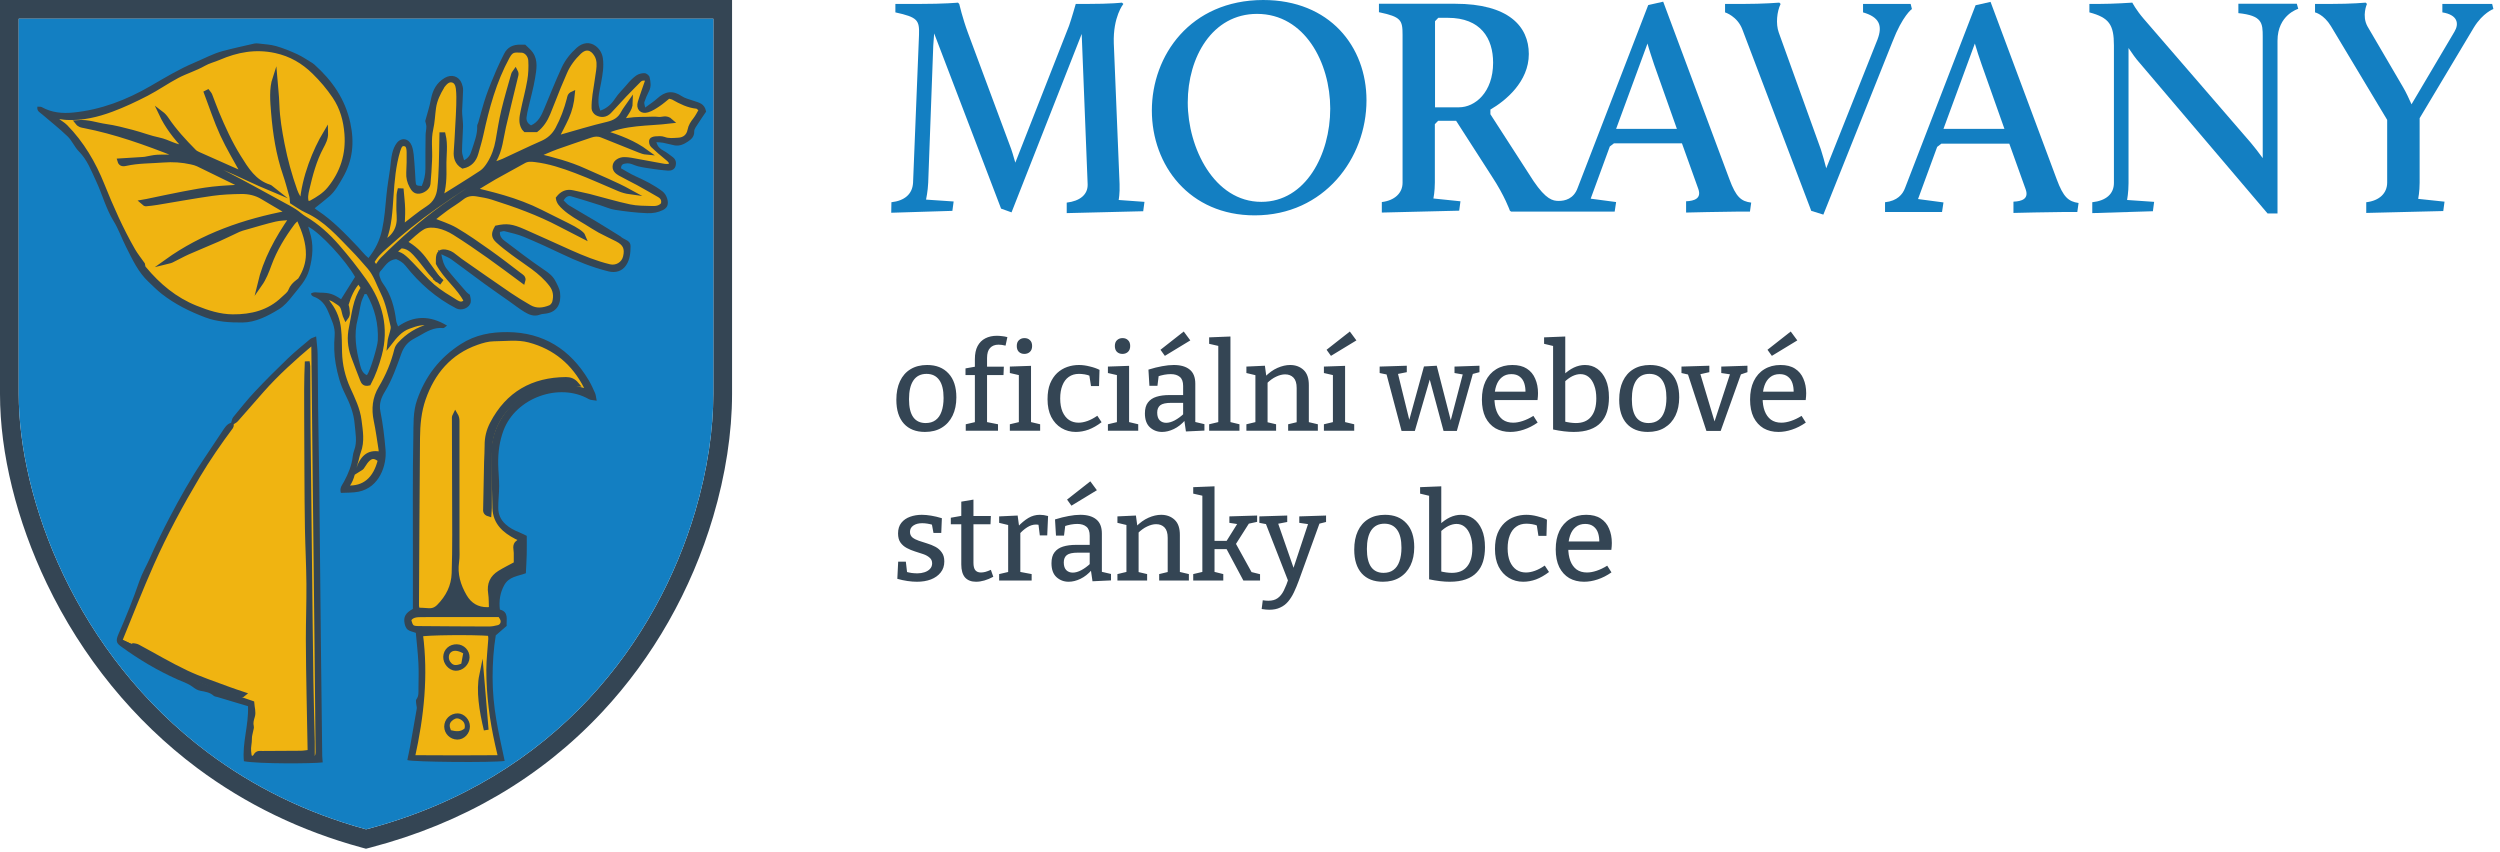
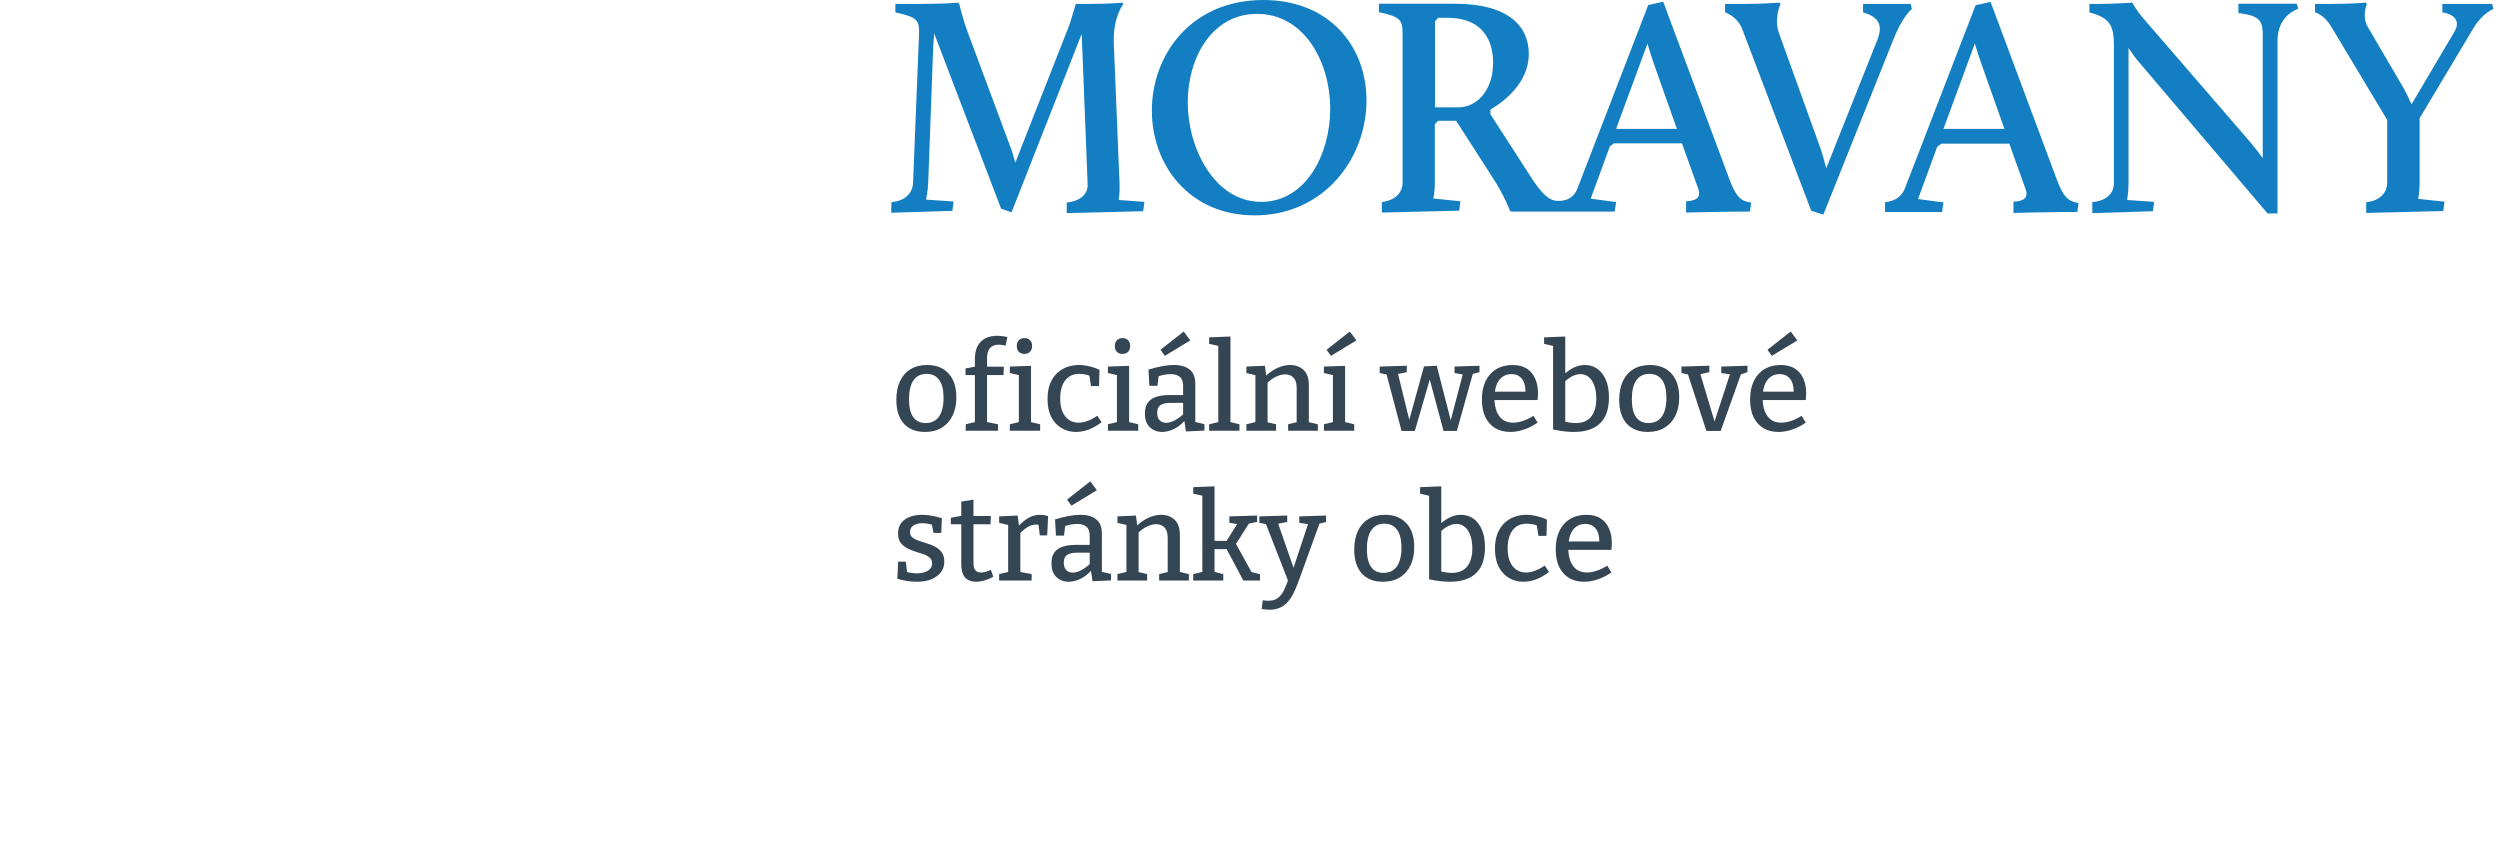
<svg xmlns="http://www.w3.org/2000/svg" width="267" height="91" viewBox="0 0 267 91" fill="none">
  <g clip-path="url(#clip0_679_750)">
    <path d="M18.34 15.91C20.221 16.225 21.965 17.077 23.738 17.824C25.535 18.581 27.279 19.468 29.108 20.227C28.994 20.137 28.893 20.006 28.764 19.965C27.13 19.449 26.309 18.089 25.481 16.76C24.55 15.264 23.819 13.659 23.14 12.033C22.881 11.412 22.661 10.775 22.411 10.15C22.365 10.034 22.262 9.94 22.186 9.836C22.138 9.86 22.089 9.884 22.041 9.909C22.605 11.391 23.093 12.907 23.753 14.345C24.41 15.775 25.238 17.126 26.006 18.54C25.936 18.532 25.839 18.543 25.762 18.509C24.224 17.83 22.688 17.147 21.155 16.459C21.001 16.39 20.843 16.301 20.725 16.183C19.656 15.106 18.63 13.992 17.778 12.728C17.621 12.495 17.434 12.282 17.202 12.108C17.845 13.477 18.749 14.652 19.799 15.75C18.755 15.759 17.939 15.136 16.988 14.943C16.02 14.745 15.088 14.373 14.129 14.123C13.192 13.878 12.248 13.628 11.292 13.495C10.325 13.36 9.386 12.985 8.283 13.079C8.507 13.362 8.743 13.379 8.977 13.424C12.351 14.08 15.569 15.238 18.755 16.498C18.84 16.531 18.912 16.599 18.974 16.772C18.247 16.772 17.519 16.745 16.794 16.781C16.361 16.803 15.933 16.925 15.501 16.995C15.355 17.018 15.207 17.023 15.059 17.032C14.314 17.079 13.569 17.125 12.791 17.174C12.899 17.57 13.215 17.516 13.436 17.466C14.751 17.172 16.092 17.207 17.422 17.102C18.45 17.021 19.453 17.087 20.451 17.312C20.691 17.366 20.936 17.428 21.156 17.534C22.678 18.267 24.195 19.012 25.711 19.757C25.814 19.807 25.9 19.891 25.991 19.957C24.879 20.031 23.789 20.063 22.709 20.187C21.652 20.308 20.603 20.505 19.557 20.704C18.266 20.95 16.982 21.233 15.695 21.498C15.579 21.522 15.462 21.54 15.288 21.57C15.408 21.668 15.487 21.786 15.556 21.78C15.97 21.745 16.384 21.694 16.795 21.627C18.752 21.306 20.703 20.944 22.665 20.666C23.695 20.52 24.744 20.476 25.786 20.464C26.579 20.455 27.355 20.625 28.057 21.052C28.842 21.531 29.643 21.983 30.432 22.455C30.569 22.537 30.681 22.662 30.774 22.742C26.099 23.637 21.694 25.142 17.781 27.95C17.961 27.904 18.154 27.885 18.318 27.806C18.9 27.526 19.461 27.201 20.051 26.939C21.135 26.457 22.238 26.017 23.325 25.539C24.042 25.223 24.74 24.861 25.455 24.538C25.715 24.421 25.996 24.348 26.272 24.27C27.307 23.978 28.337 23.661 29.384 23.416C29.924 23.29 30.495 23.295 31.178 23.228C29.593 25.511 28.355 27.788 27.745 30.365C28.204 29.71 28.486 28.97 28.759 28.227C29.346 26.627 30.224 25.191 31.232 23.829C31.32 23.71 31.428 23.604 31.536 23.5C31.605 23.433 31.69 23.382 31.788 23.31C31.867 23.392 31.958 23.451 31.994 23.533C32.514 24.699 32.945 25.896 32.926 27.191C32.912 28.151 32.597 29.039 32.086 29.85C32.024 29.948 31.916 30.018 31.822 30.09C31.483 30.352 31.199 30.618 31.035 31.061C30.909 31.399 30.535 31.652 30.253 31.924C28.746 33.383 26.874 33.84 24.857 33.827C23.473 33.817 22.179 33.401 20.898 32.886C18.669 31.99 16.905 30.511 15.39 28.69C15.345 28.636 15.296 28.574 15.28 28.509C15.245 28.366 15.231 28.218 15.235 28.239C14.833 27.664 14.48 27.231 14.205 26.753C12.913 24.507 11.869 22.145 10.904 19.742C9.98 17.441 8.741 15.321 6.989 13.54C6.732 13.278 6.39 13.102 6.104 12.866C5.995 12.775 5.934 12.627 5.756 12.365C6.334 12.447 6.733 12.536 7.135 12.556C8.799 12.64 10.396 12.258 11.932 11.685C13.204 11.21 14.441 10.626 15.649 10.002C16.771 9.424 17.811 8.687 18.928 8.099C19.842 7.618 20.856 7.321 21.751 6.811C22.271 6.514 22.831 6.39 23.36 6.161C25.309 5.318 27.299 4.949 29.447 5.418C31.072 5.774 32.392 6.548 33.548 7.677C34.365 8.475 35.097 9.334 35.745 10.296C36.572 11.526 36.928 12.865 37.04 14.281C37.214 16.479 36.593 18.459 35.19 20.178C34.659 20.828 33.959 21.251 33.242 21.65C33.122 21.717 32.955 21.701 32.781 21.729C32.556 21.203 32.676 20.679 32.79 20.193C33.151 18.646 33.55 17.11 34.313 15.692C34.549 15.252 34.806 14.787 34.789 14.178C33.667 16.052 32.485 18.91 32.263 21.69C31.926 21.244 31.677 20.853 31.501 20.358C30.926 18.737 30.471 17.09 30.142 15.405C29.869 14.003 29.629 12.599 29.582 11.164C29.549 10.182 29.431 9.203 29.363 8.356C28.992 9.478 29.103 10.774 29.21 12.062C29.395 14.271 29.729 16.454 30.452 18.564C30.717 19.337 30.925 20.13 31.146 20.917C31.194 21.089 31.188 21.276 31.217 21.555C31.672 21.833 32.189 22.226 32.765 22.486C34.816 23.412 36.238 25.083 37.761 26.634C38.345 27.23 38.886 27.869 39.439 28.495C40.143 29.293 40.44 30.312 40.903 31.24C41.464 32.364 41.679 33.597 41.965 34.805C42.016 35.024 41.945 35.285 41.886 35.514C41.794 35.867 41.664 36.209 41.622 36.607C42.186 35.883 42.742 35.195 43.63 34.873C44.464 34.57 45.282 34.252 46.34 34.683C46.075 34.771 45.959 34.818 45.838 34.85C44.604 35.178 43.565 35.828 42.704 36.765C42.557 36.925 42.419 37.129 42.369 37.335C42.014 38.797 41.441 40.162 40.669 41.45C40.023 42.528 39.911 43.68 40.168 44.904C40.382 45.924 40.52 46.96 40.682 47.99C40.708 48.154 40.685 48.325 40.685 48.506C39.557 48.26 38.801 48.623 38.26 50.153C38.438 50.038 38.57 49.991 38.643 49.898C38.825 49.665 38.955 49.386 39.154 49.168C39.637 48.637 40.023 48.636 40.614 49.122C40.106 51.206 38.912 52.206 37.065 52.104C37.073 52.009 37.046 51.886 37.095 51.823C37.64 51.113 37.697 50.228 37.963 49.42C38.091 49.029 38.149 48.613 38.293 48.228C38.704 47.13 38.499 46.037 38.363 44.924C38.213 43.692 37.67 42.62 37.175 41.521C36.617 40.283 36.311 38.99 36.276 37.63C36.254 36.786 36.267 35.935 36.167 35.1C36.058 34.191 35.761 33.326 35.202 32.575C35.028 32.34 34.857 32.104 34.634 31.799C35.353 31.673 35.752 32.086 36.215 32.368C36.784 32.713 36.681 33.359 36.942 33.917C37.215 33.564 37.074 33.233 37.059 32.922C37.053 32.78 36.944 32.622 36.98 32.5C37.247 31.597 37.605 30.738 38.302 29.988C38.483 30.259 38.63 30.479 38.807 30.746C37.927 32.014 37.835 33.514 37.525 34.964C37.299 36.022 37.373 37.005 37.727 37.99C38.036 38.852 38.388 39.7 38.707 40.559C38.819 40.857 38.981 41.025 39.374 40.928C39.874 39.994 40.235 38.971 40.519 37.916C41.298 35.021 40.626 32.405 38.931 30.026C38.023 28.752 37.054 27.514 36.026 26.336C35.013 25.176 33.876 24.132 32.53 23.344C32.148 23.12 31.824 22.799 31.452 22.556C31.084 22.317 30.692 22.116 30.306 21.907C28.165 20.747 26.046 19.544 23.873 18.448C22.062 17.535 20.187 16.751 18.34 15.91Z" fill="#F0B411" />
    <path d="M46.717 29.659C46.297 29.076 45.871 28.495 45.456 27.908C44.878 27.092 44.18 26.407 43.192 25.883C43.895 25.292 44.48 24.655 45.197 24.25C45.621 24.011 46.274 24.023 46.782 24.128C47.397 24.254 48.011 24.527 48.546 24.863C49.806 25.653 51.032 26.499 52.247 27.358C53.46 28.215 54.643 29.115 55.851 30.005C55.966 29.64 55.664 29.514 55.468 29.364C54.382 28.535 53.302 27.698 52.187 26.909C51.033 26.092 49.873 25.273 48.655 24.559C47.89 24.111 47.013 23.853 46.09 23.47C46.615 23.062 47.104 22.66 47.616 22.289C48.179 21.88 48.787 21.531 49.33 21.098C49.817 20.711 50.345 20.625 50.918 20.721C51.48 20.814 52.05 20.904 52.591 21.077C55.075 21.867 57.525 22.748 59.839 23.968C60.64 24.39 61.449 24.798 62.282 25.226C62.175 24.952 61.609 24.562 60.582 24.055C59.958 23.747 59.337 23.434 58.714 23.126C58.068 22.808 57.429 22.47 56.77 22.182C56.119 21.898 55.452 21.648 54.78 21.419C54.129 21.197 53.465 21.008 52.801 20.826C52.111 20.638 51.413 20.476 50.592 20.271C51.387 19.788 52.088 19.339 52.811 18.928C53.847 18.339 54.904 17.787 55.94 17.198C56.34 16.97 56.745 17.007 57.165 17.057C58.681 17.235 60.12 17.719 61.532 18.254C63.085 18.842 64.596 19.54 66.129 20.18C66.489 20.33 66.866 20.438 67.267 20.493C65.701 19.633 64.041 18.979 62.422 18.24C60.786 17.493 59.062 17.045 57.26 16.608C57.995 16.299 58.719 15.961 59.467 15.689C60.656 15.256 61.863 14.873 63.058 14.456C63.475 14.31 63.877 14.28 64.292 14.448C65.623 14.984 66.955 15.517 68.288 16.05C68.531 16.147 68.778 16.238 69.052 16.263C67.696 15.265 66.155 14.668 64.438 14.149C66.751 13.047 69.164 13.235 71.631 12.933C71.144 12.489 70.724 12.789 70.349 12.742C69.909 12.687 69.456 12.728 69.009 12.734C68.587 12.74 68.163 12.739 67.743 12.771C67.332 12.802 66.925 12.871 66.45 12.932C66.646 12.2 67.323 11.803 67.331 10.929C67.016 11.388 66.748 11.707 66.559 12.069C66.195 12.763 65.65 13.081 64.882 13.261C63.169 13.664 61.485 14.189 59.79 14.665C59.654 14.703 59.521 14.753 59.381 14.8C59.776 14.02 60.176 13.292 60.517 12.537C60.864 11.767 61.064 10.95 61.142 10.024C60.834 10.163 60.835 10.393 60.786 10.581C60.499 11.692 60.105 12.763 59.56 13.773C59.188 14.463 58.652 14.962 57.915 15.284C56.53 15.889 55.172 16.555 53.798 17.185C53.488 17.327 53.158 17.424 52.785 17.562C52.769 17.368 52.709 17.22 52.758 17.138C53.422 16.025 53.503 14.752 53.785 13.531C54.209 11.693 54.668 9.862 55.108 8.028C55.136 7.913 55.135 7.791 55.05 7.632C54.982 7.732 54.881 7.823 54.85 7.934C54.488 9.221 54.102 10.503 53.792 11.803C53.539 12.863 53.37 13.943 53.182 15.018C53.027 15.911 52.727 16.751 52.248 17.513C52.028 17.862 51.754 18.222 51.417 18.444C50.008 19.374 48.566 20.253 47.027 21.22C47.431 20.041 47.448 18.887 47.424 17.748C47.4 16.631 47.608 15.498 47.338 14.391C47.287 14.391 47.236 14.391 47.186 14.391C47.164 15.493 47.156 16.596 47.117 17.698C47.087 18.517 47.052 19.339 46.957 20.152C46.855 21.02 46.501 21.727 45.704 22.239C44.747 22.853 43.877 23.602 42.955 24.303C42.978 23.631 43.03 22.972 43.015 22.315C43 21.667 42.916 21.021 42.863 20.374C42.808 20.372 42.753 20.37 42.698 20.368C42.667 20.516 42.611 20.665 42.609 20.814C42.6 21.536 42.558 22.262 42.616 22.979C42.728 24.347 42.17 25.315 40.939 25.994C40.969 25.841 40.974 25.721 41.015 25.615C41.599 24.106 41.662 22.514 41.772 20.928C41.885 19.293 42.019 17.659 42.494 16.079C42.679 15.467 42.865 15.313 43.201 15.359C43.518 15.402 43.673 15.648 43.682 16.252C43.693 16.984 43.684 17.718 43.643 18.448C43.614 18.961 43.727 19.423 43.967 19.863C44.138 20.176 44.319 20.476 44.752 20.432C45.187 20.388 45.68 20.035 45.722 19.629C45.809 18.796 45.844 17.958 45.889 17.121C45.949 16.01 45.76 14.896 46.015 13.783C46.186 13.038 46.207 12.261 46.315 11.501C46.431 10.673 46.791 9.938 47.219 9.232C47.232 9.211 47.235 9.183 47.25 9.165C47.519 8.83 47.815 8.471 48.282 8.552C48.736 8.629 48.896 9.07 48.941 9.459C49.009 10.048 48.997 10.65 48.982 11.246C48.964 12.017 48.912 12.786 48.87 13.556C48.823 14.425 48.785 15.295 48.715 16.162C48.661 16.835 48.839 17.381 49.427 17.742C50.189 17.581 50.63 17.091 50.835 16.368C51.023 15.699 51.228 15.032 51.376 14.354C52.003 11.484 52.763 8.664 54.186 6.062C54.608 5.29 54.888 5.334 55.734 5.374C56.186 5.395 56.642 5.861 56.676 6.464C56.717 7.177 56.685 7.908 56.566 8.611C56.379 9.71 56.075 10.787 55.854 11.881C55.733 12.48 55.598 13.098 55.953 13.678C55.991 13.739 56.052 13.786 56.119 13.858H57.267C57.831 13.416 58.236 12.805 58.522 12.112C58.909 11.172 59.269 10.221 59.65 9.278C59.864 8.75 60.095 8.228 60.32 7.705C60.68 6.87 61.224 6.159 61.873 5.539C62.537 4.905 63.248 5.059 63.713 5.86C64.025 6.396 63.993 6.965 63.923 7.532C63.816 8.395 63.65 9.25 63.535 10.112C63.47 10.599 63.423 11.094 63.435 11.583C63.439 11.757 63.605 11.996 63.764 12.083C64.221 12.333 64.691 12.284 65.063 11.9C65.614 11.331 66.132 10.73 66.677 10.156C67.184 9.621 67.714 9.107 68.226 8.577C68.487 8.307 68.783 8.316 69.221 8.423C69.075 8.841 68.939 9.224 68.808 9.608C68.656 10.051 68.496 10.492 68.364 10.941C68.184 11.548 68.535 11.94 69.146 11.752C69.559 11.625 69.943 11.372 70.308 11.127C70.695 10.868 71.045 10.553 71.407 10.265C71.621 10.33 71.8 10.351 71.945 10.432C72.724 10.87 73.512 11.269 74.425 11.358C74.566 11.372 74.691 11.553 74.906 11.72C74.683 12.096 74.506 12.475 74.254 12.793C73.987 13.13 73.765 13.456 73.683 13.896C73.559 14.554 73.104 14.931 72.431 14.963C71.921 14.988 71.411 15.065 70.898 14.866C70.634 14.764 70.308 14.799 70.012 14.815C69.86 14.824 69.612 14.903 69.588 14.996C69.548 15.152 69.597 15.405 69.709 15.512C70.211 15.99 70.739 16.445 71.279 16.881C71.52 17.075 71.727 17.256 71.722 17.62C71.394 17.832 71.064 17.776 70.721 17.711C69.599 17.496 68.476 17.293 67.351 17.093C67.132 17.054 66.906 17.038 66.683 17.034C66.221 17.027 65.775 17.296 65.697 17.646C65.595 18.097 65.905 18.349 66.228 18.534C66.853 18.89 67.508 19.192 68.139 19.538C68.899 19.954 69.648 20.39 70.4 20.82C70.791 21.044 70.956 21.37 70.826 21.831C70.536 22.193 70.114 22.273 69.691 22.259C68.874 22.231 68.038 22.247 67.245 22.078C65.792 21.77 64.366 21.334 62.925 20.965C62.35 20.819 61.764 20.719 61.187 20.579C60.525 20.419 60.028 20.651 59.62 21.182C59.687 21.609 59.963 21.879 60.258 22.152C60.968 22.808 61.812 23.258 62.627 23.753C63.109 24.047 63.579 24.362 64.075 24.631C64.675 24.956 65.3 25.233 65.906 25.547C66.775 25.997 67.011 26.513 66.795 27.44C66.617 28.201 65.856 28.661 65.088 28.475C63.634 28.124 62.256 27.562 60.895 26.956C59.24 26.218 57.597 25.454 55.937 24.728C54.628 24.156 54.122 24.106 53.056 24.331C52.708 24.947 52.703 25.269 53.175 25.708C53.677 26.173 54.23 26.584 54.778 26.996C56.201 28.067 57.786 28.934 58.892 30.4C59.343 30.997 59.403 31.627 59.224 32.294C59.167 32.507 58.964 32.76 58.765 32.84C58.032 33.138 57.267 33.236 56.541 32.816C55.822 32.4 55.108 31.971 54.422 31.503C52.663 30.302 50.919 29.08 49.173 27.86C48.874 27.651 48.603 27.401 48.303 27.194C48.142 27.083 47.953 26.994 47.764 26.946C47.071 26.773 46.811 26.988 46.805 27.713C46.804 27.886 46.805 28.06 46.805 28.121C47.628 29.669 49.053 30.658 49.797 32.155C49.421 32.623 49.013 32.47 48.686 32.268C47.843 31.745 46.975 31.236 46.225 30.594C45.399 29.887 44.697 29.033 43.933 28.252C43.62 27.933 43.31 27.602 42.951 27.343C42.702 27.163 42.372 27.097 42.022 26.958C42.284 26.727 42.555 26.488 42.803 26.269C43.485 26.267 43.943 26.651 44.325 27.055C44.901 27.665 45.383 28.364 45.915 29.017C46.131 29.281 46.374 29.522 46.604 29.774C46.723 29.862 46.841 29.95 46.96 30.038C46.982 30.008 47.004 29.978 47.026 29.948L46.717 29.659Z" fill="#F0B411" />
    <path d="M40.166 28.641C39.971 28.362 39.846 28.183 39.717 27.999C40.056 27.313 40.587 26.841 41.122 26.357C42.821 24.821 44.597 23.384 46.471 22.069C48.85 20.399 51.282 18.81 53.878 17.497C56.598 16.12 59.425 15.003 62.371 14.205C63.005 14.033 63.643 13.88 64.301 13.809C63.283 14.126 62.255 14.414 61.251 14.769C59.946 15.232 58.604 15.64 57.382 16.272C56.264 16.85 55.048 17.196 53.974 17.852C52.855 18.535 51.723 19.198 50.619 19.906C49.533 20.603 48.46 21.323 47.409 22.072C45.058 23.749 42.904 25.662 40.86 27.699C40.609 27.949 40.433 28.273 40.166 28.641Z" fill="#F0B411" />
    <path d="M55.66 57.605V60.871C54.65 61.117 53.734 61.424 53.256 62.388C52.84 63.227 52.895 64.151 52.905 65.065C52.852 65.059 52.798 65.053 52.745 65.047C52.745 64.186 52.729 63.324 52.758 62.463C52.763 62.293 52.913 62.107 53.04 61.967C53.514 61.443 54.103 61.081 54.749 60.806C54.975 60.71 55.194 60.598 55.438 60.483C55.487 59.617 55.441 58.772 55.33 57.921C54.917 58.249 55.123 58.661 55.124 59.041C55.126 59.46 55.125 59.879 55.125 60.218C54.481 60.568 53.904 60.849 53.361 61.186C52.569 61.678 52.237 62.388 52.387 63.342C52.474 63.896 52.448 64.468 52.475 65.071C52.282 65.086 52.165 65.103 52.048 65.103C50.974 65.105 50.161 64.632 49.609 63.685C48.943 62.539 48.579 61.332 48.778 59.982C48.853 59.469 48.818 58.938 48.818 58.415C48.821 53.93 48.82 49.446 48.817 44.961C48.817 44.746 48.779 44.531 48.639 44.297C48.597 44.388 48.519 44.478 48.519 44.569C48.527 48.754 48.547 52.939 48.552 57.124C48.554 58.49 48.538 59.856 48.494 61.221C48.447 62.626 47.851 63.795 46.871 64.784C46.552 65.105 46.187 65.251 45.734 65.207C45.366 65.172 44.995 65.168 44.581 65.147C44.549 64.972 44.492 64.808 44.493 64.645C44.524 58.691 44.551 52.737 44.602 46.783C44.615 45.364 44.746 43.934 45.212 42.594C46.2 39.755 47.995 37.624 50.898 36.593C51.489 36.383 52.127 36.199 52.744 36.196C54.004 36.188 55.28 35.995 56.525 36.326C59.304 37.066 61.312 38.76 62.609 41.317C62.681 41.46 62.705 41.627 62.757 41.802C62.178 41.659 61.663 41.496 61.135 41.408C57.21 40.75 53.371 43.545 52.788 47.494C52.709 48.031 52.744 48.588 52.752 49.136C52.776 50.853 52.791 52.571 52.85 54.287C52.903 55.816 53.888 56.679 55.135 57.326C55.287 57.405 55.447 57.471 55.602 57.545C55.623 57.555 55.636 57.581 55.66 57.605ZM52.227 54.912C52.245 54.63 52.269 54.418 52.27 54.205C52.275 52.286 52.269 50.368 52.285 48.449C52.289 47.954 52.307 47.449 52.406 46.966C52.801 45.05 53.842 43.533 55.417 42.407C57.078 41.219 58.925 40.696 60.975 41.044C61.167 41.076 61.371 41.042 61.569 41.039C61.241 40.65 60.867 40.522 60.442 40.525C56.904 40.554 54.25 42.05 52.584 45.233C52.191 45.984 52.003 46.754 52.013 47.595C52.02 48.167 51.969 48.739 51.956 49.311C51.919 50.98 51.887 52.648 51.855 54.317C51.851 54.532 51.793 54.778 52.227 54.912Z" fill="#F0B411" />
    <path d="M44.053 80.908C45.04 76.465 45.488 72.132 44.913 67.74C45.413 67.57 50.582 67.513 52.347 67.666C52.366 67.853 52.415 68.059 52.403 68.263C52.338 69.351 52.197 70.439 52.195 71.527C52.192 74.221 52.541 76.88 53.132 79.507C53.229 79.94 53.331 80.371 53.456 80.908C50.358 80.942 47.274 80.925 44.053 80.908ZM49.893 70.224C49.91 69.597 49.412 69.077 48.781 69.064C48.122 69.05 47.617 69.508 47.593 70.143C47.569 70.754 48.091 71.36 48.66 71.382C49.282 71.406 49.876 70.848 49.893 70.224ZM48.887 76.444C48.229 76.436 47.696 76.955 47.698 77.602C47.701 78.217 48.208 78.722 48.836 78.733C49.424 78.744 49.937 78.204 49.934 77.576C49.931 76.99 49.432 76.45 48.887 76.444ZM51.438 72.117C51.098 73.755 51.427 75.858 51.926 77.95C51.749 75.838 51.573 73.725 51.438 72.117Z" fill="#F0B411" />
-     <path d="M53.401 65.65C53.514 65.842 53.627 65.981 53.683 66.139C53.814 66.506 53.619 66.91 53.239 67.01C52.906 67.097 52.556 67.165 52.214 67.165C49.729 67.161 47.245 67.139 44.76 67.12C43.979 67.114 43.864 67.014 43.662 66.189C43.959 65.676 44.485 65.657 44.993 65.653C46.484 65.64 47.975 65.649 49.466 65.65C50.757 65.65 52.048 65.65 53.401 65.65Z" fill="#F0B411" />
    <path d="M14.091 69.087C13.685 68.888 13.279 68.689 12.788 68.448C13.947 65.632 15.011 62.872 16.213 60.173C17.651 56.942 19.329 53.83 21.142 50.789C22.223 48.975 23.42 47.251 24.676 45.561C24.744 45.47 24.691 45.288 24.694 45.149L24.686 45.158C24.861 45.048 25.074 44.972 25.207 44.823C26.133 43.786 27.036 42.729 27.958 41.688C29.561 39.876 31.353 38.261 33.199 36.705C33.279 36.639 33.416 36.64 33.5 36.617C33.547 41.201 33.593 45.749 33.642 50.297C33.703 55.851 33.768 61.406 33.827 66.961C33.873 71.293 33.913 75.626 33.956 79.958C33.957 80.082 33.962 80.207 33.959 80.332C33.944 80.842 33.802 81.023 33.304 81.023C31.265 81.023 29.227 81.011 27.188 80.984C26.585 80.977 26.637 80.861 26.567 80.241C26.514 79.768 26.663 79.347 26.648 78.897C26.638 78.567 26.759 78.234 26.819 77.902C26.836 77.805 26.877 77.699 26.855 77.61C26.757 77.216 26.849 76.88 26.97 76.489C27.099 76.075 26.937 75.57 26.902 75.099C25.121 74.474 23.347 73.907 21.616 73.228C19.114 72.247 16.739 71 14.494 69.515C14.33 69.406 14.216 69.222 14.079 69.073C14.302 69.169 14.537 69.246 14.747 69.364C15.568 69.827 16.364 70.335 17.2 70.766C18.19 71.276 19.195 71.764 20.223 72.19C21.915 72.891 23.631 73.532 25.336 74.201C25.541 74.281 25.738 74.347 25.983 74.141C25.407 73.944 24.889 73.784 24.383 73.592C22.88 73.021 21.34 72.525 19.891 71.838C18.126 71.001 16.44 69.996 14.715 69.072C14.571 68.995 14.394 68.972 14.229 68.948C14.19 68.943 14.137 69.038 14.091 69.087ZM33.363 80.714C33.363 80.196 33.372 79.686 33.361 79.176C33.314 76.985 33.245 74.795 33.213 72.604C33.154 68.521 33.114 64.437 33.069 60.353C33.015 55.472 32.959 50.592 32.912 45.711C32.891 43.519 32.893 41.327 32.879 39.135C32.878 38.961 32.834 38.787 32.811 38.612C32.719 40.595 32.734 42.559 32.744 44.523C32.754 46.516 32.755 48.509 32.767 50.502C32.78 52.494 32.785 54.486 32.823 56.478C32.859 58.438 32.965 60.396 32.98 62.356C32.996 64.333 32.919 66.311 32.92 68.288C32.921 70.281 32.963 72.273 32.996 74.266C33.029 76.253 33.072 78.24 33.112 80.33C32.727 80.373 32.421 80.432 32.114 80.436C30.747 80.45 29.379 80.442 28.012 80.459C27.797 80.462 27.525 80.368 27.305 80.714H33.363Z" fill="#F0B411" />
    <path d="M36.402 52.641C36.243 52.088 36.558 51.78 36.735 51.449C37.194 50.592 37.566 49.713 37.673 48.735C37.697 48.517 37.751 48.297 37.827 48.092C38.171 47.174 37.955 46.261 37.882 45.33C37.787 44.133 37.367 43.091 36.836 42.037C36.338 41.049 36.048 39.969 35.853 38.86C35.676 37.853 35.656 36.851 35.74 35.851C35.819 34.904 35.391 34.135 35.063 33.317C34.753 32.547 34.285 31.943 33.469 31.667C33.402 31.645 33.342 31.59 33.291 31.538C33.259 31.507 33.248 31.453 33.205 31.359C33.511 31.136 33.864 31.25 34.186 31.253C35.197 31.263 35.599 31.398 36.428 31.955C36.926 31.159 37.425 30.364 37.92 29.573C36.915 27.788 34.191 24.845 32.917 24.207C32.975 24.412 33.01 24.565 33.06 24.712C33.528 26.077 33.412 27.418 33.034 28.796C32.716 29.955 31.906 30.747 31.217 31.63C30.812 32.15 30.35 32.681 29.799 33.019C28.601 33.752 27.287 34.438 25.892 34.444C24.567 34.45 23.193 34.381 21.892 33.887C20.238 33.258 18.674 32.482 17.279 31.392C16.777 31 16.327 30.538 15.861 30.101C14.748 29.057 14.132 27.689 13.459 26.363C13.001 25.46 12.668 24.485 12.141 23.628C11.314 22.283 10.93 20.762 10.27 19.355C9.745 18.238 9.326 17.076 8.42 16.166C7.956 15.701 7.696 15.028 7.225 14.572C6.36 13.735 5.404 12.993 4.491 12.204C4.26 12.005 3.912 11.873 3.994 11.394C4.158 11.408 4.344 11.372 4.471 11.443C5.524 12.033 6.66 12.134 7.824 12.019C10.795 11.723 13.506 10.675 16.077 9.185C17.616 8.294 19.136 7.373 20.791 6.677C21.785 6.26 22.738 5.733 23.785 5.454C24.904 5.155 26.038 4.91 27.168 4.651C27.309 4.618 27.467 4.628 27.614 4.647C28.237 4.727 28.878 4.749 29.476 4.92C30.252 5.142 31.009 5.45 31.744 5.787C32.298 6.041 32.805 6.398 33.331 6.712C33.415 6.763 33.496 6.823 33.569 6.888C35.469 8.588 36.863 10.567 37.416 13.134C37.867 15.228 37.676 17.146 36.596 19.001C36.182 19.712 35.794 20.428 35.169 20.971C34.673 21.401 34.15 21.8 33.606 22.239C33.669 22.288 33.789 22.392 33.919 22.478C35.546 23.557 36.883 24.965 38.217 26.364C38.586 26.751 38.9 27.183 39.352 27.555C40.096 26.621 40.568 25.64 40.806 24.54C41.074 23.303 41.158 22.046 41.278 20.79C41.367 19.855 41.536 18.928 41.664 17.997C41.738 17.458 41.76 16.907 41.887 16.381C41.982 15.986 42.14 15.569 42.389 15.256C42.904 14.61 43.69 14.8 43.981 15.579C44.2 16.163 44.199 16.777 44.258 17.381C44.32 18.022 44.332 18.668 44.381 19.31C44.419 19.822 44.429 19.821 45.046 19.861C45.295 19.267 45.438 18.652 45.435 17.996C45.428 16.8 45.438 15.603 45.454 14.407C45.458 14.112 45.538 13.818 45.536 13.524C45.536 13.321 45.456 13.119 45.414 12.927C45.618 12.166 45.876 11.395 46.024 10.603C46.209 9.621 46.621 8.836 47.503 8.316C48.219 7.892 49.01 8.125 49.312 8.904C49.4 9.13 49.462 9.384 49.457 9.624C49.441 10.367 49.382 11.11 49.353 11.853C49.344 12.074 49.379 12.296 49.393 12.518C49.415 12.864 49.463 13.21 49.453 13.555C49.427 14.422 49.353 15.288 49.345 16.154C49.342 16.453 49.476 16.754 49.561 17.112C50.069 16.863 50.241 16.474 50.361 16.091C50.633 15.225 51.005 14.377 50.964 13.436C50.959 13.324 51.045 13.209 51.078 13.093C51.353 12.148 51.587 11.191 51.908 10.262C52.238 9.305 52.637 8.371 53.032 7.437C53.272 6.869 53.557 6.319 53.828 5.764C54.185 5.031 54.803 4.753 55.584 4.767C55.733 4.77 55.882 4.767 56.092 4.767C56.352 5.032 56.687 5.287 56.912 5.618C57.491 6.471 57.294 7.436 57.146 8.351C56.976 9.396 56.68 10.42 56.444 11.454C56.363 11.813 56.273 12.174 56.233 12.539C56.193 12.916 56.38 13.202 56.708 13.394C57.513 13.038 57.829 12.307 58.139 11.567C58.748 10.111 59.33 8.643 59.99 7.211C60.361 6.405 60.923 5.704 61.589 5.107C62.242 4.522 63.001 4.447 63.621 4.915C64.045 5.234 64.308 5.691 64.385 6.213C64.513 7.078 64.364 7.923 64.208 8.782C64.06 9.591 63.827 10.408 63.946 11.25C63.972 11.433 64.049 11.608 64.111 11.817C64.843 11.561 65.328 11.088 65.683 10.541C66.048 9.979 66.531 9.537 66.95 9.032C67.246 8.676 67.576 8.329 67.951 8.063C68.194 7.891 68.549 7.803 68.848 7.814C69.037 7.822 69.335 8.056 69.375 8.236C69.486 8.728 69.576 9.243 69.31 9.742C69.114 10.113 68.956 10.507 68.818 10.903C68.775 11.024 68.855 11.189 68.903 11.488C69.417 11.104 69.837 10.844 70.193 10.515C71.015 9.759 71.833 9.608 72.809 10.267C73.163 10.505 73.614 10.604 74.026 10.75C74.599 10.954 75.265 11.028 75.41 11.925C75.156 12.302 74.843 12.743 74.555 13.2C74.388 13.467 74.134 13.764 74.143 14.041C74.161 14.593 73.832 14.875 73.474 15.115C73.047 15.402 72.566 15.634 72.013 15.518C71.605 15.432 71.202 15.321 70.792 15.241C70.593 15.202 70.384 15.207 70.097 15.185C70.243 15.656 70.475 15.886 70.823 16.069C71.188 16.26 71.513 16.532 71.849 16.778C72.202 17.036 72.256 17.418 72.131 17.784C72.016 18.12 71.677 18.244 71.341 18.223C70.824 18.19 70.308 18.122 69.794 18.048C69.234 17.967 68.67 17.894 68.123 17.756C67.702 17.651 67.326 17.38 66.856 17.459C66.603 17.501 66.35 17.511 66.322 17.973C66.805 18.241 67.315 18.57 67.862 18.817C68.876 19.275 69.865 19.765 70.756 20.442C71.214 20.79 71.486 21.638 71.225 22.066C71.131 22.219 70.965 22.352 70.802 22.432C70.275 22.691 69.741 22.789 69.123 22.768C67.957 22.728 66.81 22.583 65.665 22.407C65.146 22.328 64.651 22.091 64.143 21.932C63.086 21.602 62.032 21.258 60.967 20.958C60.666 20.873 60.402 21.053 60.19 21.399C60.388 21.584 60.558 21.801 60.778 21.935C61.724 22.511 62.689 23.054 63.639 23.625C64.528 24.16 65.405 24.713 66.287 25.26C66.328 25.285 66.358 25.33 66.398 25.359C66.76 25.622 67.345 25.703 67.343 26.281C67.341 26.995 67.285 27.719 66.861 28.341C66.435 28.967 65.743 29.171 64.988 28.984C63.253 28.555 61.612 27.891 60.004 27.122C58.667 26.483 57.319 25.866 55.952 25.296C55.297 25.023 54.589 24.873 53.898 24.694C53.752 24.656 53.575 24.738 53.389 24.769C53.357 25.212 53.591 25.492 53.854 25.691C55.254 26.752 56.647 27.826 58.101 28.808C58.59 29.138 59.028 29.464 59.296 29.974C59.513 30.387 59.763 30.826 59.815 31.275C59.942 32.356 59.565 33.304 58.318 33.489C58.099 33.521 57.867 33.524 57.665 33.603C57.048 33.842 56.51 33.615 56.011 33.313C55.453 32.974 54.937 32.566 54.402 32.189C53.492 31.547 52.574 30.916 51.674 30.261C50.515 29.416 49.376 28.543 48.213 27.704C47.93 27.5 47.587 27.381 47.133 27.153C47.257 27.839 47.411 28.336 47.723 28.729C48.398 29.581 49.128 30.391 49.84 31.213C49.919 31.305 50.032 31.366 50.184 31.485C50.213 31.708 50.327 32.009 50.272 32.275C50.143 32.903 49.294 33.23 48.718 32.933C46.572 31.824 44.796 30.265 43.308 28.38C43.005 27.996 42.645 27.816 42.303 27.671C41.41 27.762 41.091 28.485 40.604 28.991C40.509 29.09 40.486 29.33 40.529 29.476C40.611 29.753 40.725 30.037 40.894 30.268C41.768 31.463 42.13 32.832 42.314 34.27C42.337 34.456 42.433 34.633 42.513 34.864C44.232 33.665 45.927 33.686 47.742 34.772C47.553 34.901 47.435 35.05 47.335 35.038C46.363 34.931 45.584 35.399 44.797 35.853C44.539 36.002 44.27 36.13 44.017 36.287C43.454 36.637 43.095 37.12 42.863 37.765C42.364 39.155 41.884 40.553 41.101 41.833C40.733 42.435 40.459 43.103 40.623 43.921C40.896 45.273 41.057 46.653 41.177 48.028C41.319 49.667 40.536 52.063 38.289 52.515C37.673 52.638 37.026 52.604 36.402 52.641ZM46.605 29.774C46.374 29.523 46.131 29.281 45.916 29.017C45.383 28.364 44.901 27.665 44.325 27.055C43.944 26.651 43.485 26.267 42.803 26.269C42.555 26.488 42.284 26.727 42.022 26.958C42.372 27.097 42.703 27.163 42.951 27.343C43.31 27.602 43.621 27.933 43.933 28.252C44.698 29.033 45.399 29.887 46.225 30.594C46.975 31.236 47.843 31.745 48.687 32.268C49.014 32.47 49.421 32.623 49.797 32.155C49.053 30.658 47.628 29.669 46.805 28.121C46.805 28.06 46.804 27.886 46.805 27.713C46.811 26.988 47.072 26.773 47.765 26.946C47.954 26.994 48.142 27.083 48.303 27.194C48.603 27.401 48.874 27.651 49.173 27.86C50.919 29.08 52.663 30.302 54.423 31.503C55.108 31.971 55.822 32.4 56.541 32.816C57.267 33.236 58.033 33.138 58.765 32.84C58.964 32.76 59.168 32.507 59.225 32.294C59.403 31.627 59.343 30.997 58.893 30.4C57.786 28.934 56.202 28.067 54.778 26.996C54.23 26.584 53.677 26.173 53.176 25.708C52.703 25.269 52.708 24.947 53.057 24.331C54.122 24.106 54.629 24.156 55.937 24.728C57.597 25.454 59.241 26.219 60.896 26.956C62.257 27.562 63.635 28.124 65.088 28.475C65.857 28.661 66.618 28.201 66.795 27.44C67.012 26.514 66.775 25.997 65.906 25.547C65.3 25.233 64.675 24.956 64.075 24.631C63.58 24.362 63.11 24.047 62.627 23.753C61.812 23.258 60.968 22.808 60.258 22.152C59.963 21.879 59.687 21.609 59.621 21.182C60.028 20.651 60.525 20.419 61.188 20.579C61.764 20.719 62.351 20.818 62.925 20.965C64.366 21.334 65.792 21.77 67.245 22.078C68.038 22.247 68.874 22.231 69.692 22.259C70.114 22.274 70.537 22.193 70.827 21.831C70.956 21.37 70.791 21.044 70.4 20.82C69.648 20.39 68.9 19.954 68.14 19.538C67.508 19.192 66.854 18.89 66.229 18.534C65.905 18.349 65.595 18.097 65.697 17.646C65.776 17.296 66.221 17.027 66.684 17.034C66.907 17.038 67.132 17.054 67.352 17.093C68.476 17.293 69.6 17.496 70.721 17.711C71.065 17.776 71.395 17.832 71.722 17.62C71.727 17.256 71.52 17.075 71.279 16.881C70.739 16.445 70.212 15.99 69.709 15.512C69.597 15.405 69.548 15.152 69.588 14.996C69.612 14.903 69.861 14.824 70.013 14.815C70.308 14.799 70.634 14.764 70.898 14.866C71.411 15.065 71.921 14.988 72.432 14.963C73.104 14.931 73.559 14.554 73.683 13.896C73.766 13.456 73.987 13.13 74.254 12.793C74.507 12.475 74.683 12.096 74.906 11.72C74.692 11.553 74.566 11.372 74.425 11.358C73.512 11.269 72.724 10.87 71.945 10.432C71.8 10.351 71.621 10.33 71.407 10.265C71.045 10.553 70.696 10.868 70.308 11.127C69.943 11.372 69.56 11.625 69.147 11.752C68.535 11.94 68.185 11.548 68.364 10.941C68.497 10.492 68.657 10.051 68.808 9.608C68.939 9.224 69.075 8.841 69.221 8.423C68.784 8.317 68.487 8.307 68.226 8.577C67.714 9.107 67.185 9.621 66.677 10.156C66.132 10.73 65.614 11.331 65.063 11.9C64.691 12.284 64.221 12.333 63.764 12.083C63.605 11.996 63.44 11.757 63.435 11.583C63.423 11.094 63.47 10.599 63.535 10.112C63.651 9.25 63.816 8.395 63.923 7.532C63.993 6.965 64.025 6.396 63.714 5.86C63.248 5.059 62.537 4.905 61.874 5.539C61.225 6.159 60.681 6.87 60.321 7.705C60.095 8.228 59.864 8.75 59.65 9.278C59.269 10.221 58.909 11.172 58.522 12.112C58.237 12.805 57.831 13.416 57.267 13.858H56.119C56.052 13.786 55.991 13.739 55.953 13.678C55.599 13.098 55.734 12.48 55.855 11.881C56.075 10.787 56.38 9.71 56.566 8.611C56.686 7.908 56.717 7.177 56.676 6.464C56.642 5.861 56.186 5.396 55.734 5.374C54.889 5.334 54.608 5.291 54.186 6.062C52.764 8.664 52.003 11.484 51.377 14.354C51.229 15.032 51.024 15.699 50.835 16.368C50.631 17.091 50.19 17.581 49.427 17.742C48.839 17.381 48.661 16.835 48.716 16.162C48.785 15.295 48.823 14.425 48.87 13.556C48.912 12.786 48.964 12.017 48.983 11.246C48.997 10.65 49.01 10.048 48.941 9.459C48.896 9.07 48.736 8.63 48.282 8.552C47.815 8.471 47.519 8.83 47.25 9.165C47.235 9.183 47.232 9.211 47.219 9.232C46.791 9.938 46.432 10.673 46.315 11.501C46.208 12.261 46.186 13.038 46.016 13.783C45.761 14.896 45.95 16.01 45.889 17.121C45.844 17.958 45.809 18.796 45.722 19.629C45.68 20.035 45.188 20.388 44.752 20.432C44.319 20.476 44.138 20.176 43.967 19.863C43.727 19.423 43.614 18.961 43.643 18.448C43.684 17.718 43.694 16.984 43.683 16.252C43.674 15.648 43.518 15.402 43.201 15.359C42.865 15.313 42.679 15.467 42.495 16.079C42.019 17.659 41.885 19.293 41.772 20.928C41.662 22.514 41.599 24.106 41.016 25.615C40.974 25.721 40.969 25.841 40.94 25.994C42.17 25.315 42.728 24.347 42.617 22.979C42.558 22.262 42.6 21.536 42.609 20.814C42.611 20.665 42.667 20.516 42.698 20.368C42.753 20.37 42.808 20.372 42.863 20.374C42.917 21.021 43 21.667 43.015 22.315C43.031 22.972 42.978 23.631 42.955 24.303C43.877 23.602 44.747 22.853 45.704 22.239C46.502 21.727 46.856 21.02 46.957 20.152C47.053 19.339 47.088 18.517 47.117 17.698C47.156 16.596 47.164 15.493 47.186 14.391C47.237 14.391 47.287 14.391 47.338 14.391C47.609 15.498 47.4 16.631 47.424 17.748C47.449 18.887 47.431 20.041 47.027 21.22C48.567 20.253 50.009 19.374 51.418 18.444C51.754 18.222 52.028 17.862 52.248 17.513C52.728 16.751 53.027 15.911 53.183 15.018C53.37 13.943 53.54 12.863 53.793 11.803C54.103 10.503 54.488 9.221 54.85 7.934C54.881 7.823 54.982 7.732 55.05 7.632C55.135 7.791 55.136 7.913 55.109 8.028C54.668 9.862 54.209 11.693 53.785 13.531C53.504 14.752 53.422 16.025 52.758 17.138C52.709 17.22 52.769 17.368 52.785 17.562C53.159 17.424 53.488 17.327 53.798 17.185C55.172 16.555 56.53 15.889 57.915 15.284C58.652 14.962 59.188 14.463 59.56 13.773C60.105 12.763 60.499 11.692 60.787 10.581C60.835 10.393 60.834 10.163 61.143 10.024C61.064 10.95 60.864 11.767 60.517 12.537C60.177 13.292 59.776 14.02 59.381 14.8C59.521 14.753 59.654 14.704 59.79 14.665C61.486 14.189 63.169 13.664 64.882 13.261C65.65 13.081 66.196 12.763 66.559 12.069C66.749 11.707 67.017 11.388 67.332 10.929C67.323 11.803 66.647 12.2 66.451 12.932C66.925 12.871 67.332 12.802 67.743 12.771C68.163 12.739 68.587 12.74 69.009 12.734C69.456 12.728 69.909 12.687 70.35 12.742C70.724 12.789 71.144 12.489 71.631 12.933C69.164 13.235 66.751 13.047 64.438 14.149C66.156 14.668 67.696 15.265 69.052 16.263C68.779 16.238 68.532 16.147 68.288 16.05C66.956 15.517 65.623 14.984 64.292 14.448C63.877 14.28 63.475 14.31 63.058 14.456C61.863 14.873 60.656 15.256 59.467 15.689C58.719 15.961 57.995 16.299 57.26 16.608C59.062 17.045 60.787 17.493 62.422 18.24C64.042 18.979 65.701 19.633 67.267 20.493C66.867 20.438 66.489 20.33 66.129 20.18C64.596 19.54 63.085 18.842 61.533 18.254C60.12 17.719 58.681 17.236 57.165 17.057C56.745 17.007 56.34 16.97 55.941 17.198C54.904 17.787 53.847 18.339 52.811 18.928C52.089 19.339 51.387 19.788 50.592 20.271C51.413 20.476 52.111 20.638 52.801 20.826C53.465 21.008 54.129 21.197 54.78 21.419C55.452 21.648 56.119 21.898 56.77 22.182C57.43 22.47 58.068 22.808 58.714 23.126C59.338 23.434 59.959 23.747 60.582 24.055C61.609 24.562 62.175 24.953 62.282 25.226C61.45 24.798 60.64 24.39 59.839 23.968C57.525 22.748 55.075 21.867 52.592 21.077C52.051 20.904 51.481 20.814 50.918 20.721C50.345 20.625 49.818 20.711 49.33 21.098C48.787 21.53 48.179 21.88 47.616 22.289C47.104 22.66 46.615 23.062 46.09 23.47C47.013 23.853 47.89 24.111 48.656 24.559C49.873 25.273 51.033 26.092 52.188 26.909C53.302 27.698 54.383 28.535 55.468 29.364C55.664 29.515 55.966 29.64 55.851 30.005C54.643 29.115 53.46 28.215 52.247 27.358C51.032 26.499 49.806 25.653 48.546 24.863C48.011 24.527 47.397 24.254 46.783 24.128C46.275 24.023 45.621 24.011 45.197 24.25C44.481 24.655 43.895 25.292 43.193 25.883C44.181 26.407 44.878 27.092 45.456 27.908C45.872 28.495 46.297 29.076 46.718 29.659C46.68 29.697 46.642 29.736 46.605 29.774ZM18.34 15.91C20.187 16.751 22.062 17.536 23.873 18.448C26.046 19.544 28.165 20.748 30.306 21.907C30.692 22.116 31.085 22.317 31.452 22.556C31.825 22.799 32.148 23.121 32.53 23.344C33.877 24.133 35.013 25.176 36.026 26.337C37.054 27.514 38.023 28.752 38.931 30.026C40.626 32.405 41.298 35.021 40.519 37.917C40.235 38.971 39.874 39.994 39.375 40.929C38.981 41.025 38.819 40.857 38.708 40.559C38.388 39.7 38.036 38.853 37.727 37.99C37.373 37.005 37.299 36.022 37.526 34.965C37.836 33.514 37.928 32.014 38.808 30.746C38.63 30.48 38.483 30.26 38.302 29.988C37.606 30.738 37.248 31.598 36.981 32.501C36.945 32.623 37.053 32.78 37.06 32.923C37.074 33.233 37.216 33.564 36.943 33.917C36.681 33.359 36.784 32.714 36.216 32.368C35.753 32.087 35.353 31.673 34.635 31.799C34.858 32.104 35.028 32.341 35.203 32.575C35.761 33.326 36.059 34.191 36.168 35.1C36.268 35.936 36.254 36.786 36.276 37.63C36.312 38.99 36.617 40.284 37.175 41.522C37.67 42.62 38.213 43.692 38.363 44.925C38.499 46.037 38.704 47.13 38.293 48.229C38.149 48.613 38.092 49.029 37.963 49.42C37.697 50.229 37.641 51.114 37.095 51.823C37.046 51.887 37.074 52.009 37.065 52.105C38.913 52.206 40.106 51.206 40.614 49.122C40.023 48.637 39.637 48.638 39.154 49.169C38.956 49.386 38.826 49.665 38.643 49.899C38.57 49.992 38.439 50.038 38.26 50.153C38.802 48.623 39.558 48.261 40.686 48.506C40.686 48.325 40.708 48.154 40.682 47.99C40.52 46.96 40.382 45.924 40.168 44.904C39.911 43.68 40.023 42.528 40.669 41.451C41.441 40.163 42.014 38.797 42.369 37.336C42.419 37.129 42.558 36.925 42.705 36.765C43.565 35.829 44.605 35.178 45.839 34.85C45.959 34.818 46.076 34.772 46.34 34.683C45.283 34.252 44.464 34.57 43.63 34.873C42.742 35.195 42.186 35.883 41.623 36.607C41.664 36.209 41.795 35.867 41.886 35.515C41.946 35.285 42.017 35.024 41.965 34.805C41.68 33.597 41.464 32.365 40.904 31.24C40.441 30.312 40.143 29.293 39.439 28.496C38.886 27.87 38.346 27.23 37.761 26.635C36.239 25.083 34.816 23.413 32.766 22.487C32.189 22.226 31.672 21.833 31.217 21.555C31.188 21.276 31.194 21.089 31.146 20.918C30.925 20.13 30.717 19.337 30.452 18.564C29.729 16.454 29.395 14.271 29.211 12.062C29.103 10.774 28.993 9.478 29.363 8.356C29.432 9.204 29.55 10.182 29.582 11.164C29.629 12.599 29.869 14.003 30.142 15.405C30.471 17.091 30.926 18.737 31.501 20.358C31.677 20.854 31.926 21.245 32.264 21.69C32.486 18.91 33.667 16.053 34.789 14.178C34.806 14.787 34.549 15.252 34.313 15.692C33.551 17.11 33.152 18.647 32.79 20.194C32.676 20.679 32.557 21.203 32.781 21.729C32.956 21.702 33.122 21.717 33.243 21.65C33.959 21.251 34.659 20.829 35.19 20.178C36.593 18.459 37.214 16.479 37.04 14.281C36.928 12.865 36.573 11.526 35.745 10.296C35.098 9.334 34.365 8.475 33.548 7.677C32.393 6.548 31.072 5.774 29.447 5.419C27.3 4.949 25.31 5.318 23.361 6.161C22.831 6.39 22.271 6.514 21.751 6.811C20.857 7.322 19.843 7.618 18.928 8.099C17.811 8.687 16.771 9.424 15.649 10.003C14.441 10.626 13.204 11.211 11.932 11.685C10.397 12.258 8.799 12.64 7.135 12.556C6.733 12.536 6.335 12.447 5.756 12.365C5.934 12.627 5.995 12.776 6.104 12.866C6.39 13.102 6.732 13.278 6.99 13.54C8.742 15.322 9.98 17.442 10.904 19.742C11.869 22.146 12.913 24.508 14.205 26.753C14.48 27.231 14.833 27.664 15.235 28.239C15.232 28.218 15.246 28.366 15.28 28.509C15.296 28.575 15.345 28.636 15.39 28.691C16.905 30.512 18.669 31.99 20.898 32.886C22.179 33.401 23.473 33.818 24.857 33.827C26.874 33.84 28.746 33.383 30.254 31.924C30.535 31.652 30.909 31.4 31.035 31.061C31.2 30.619 31.483 30.352 31.822 30.091C31.916 30.018 32.025 29.948 32.086 29.851C32.598 29.039 32.913 28.151 32.926 27.192C32.945 25.896 32.514 24.699 31.995 23.534C31.958 23.451 31.867 23.393 31.788 23.31C31.691 23.383 31.606 23.434 31.536 23.501C31.429 23.604 31.321 23.71 31.233 23.829C30.225 25.191 29.347 26.627 28.759 28.227C28.486 28.971 28.204 29.711 27.746 30.365C28.355 27.789 29.593 25.511 31.178 23.228C30.495 23.295 29.924 23.29 29.384 23.416C28.337 23.662 27.308 23.978 26.273 24.271C25.997 24.349 25.715 24.421 25.455 24.538C24.74 24.861 24.043 25.223 23.325 25.539C22.239 26.017 21.135 26.457 20.051 26.939C19.462 27.202 18.901 27.527 18.318 27.806C18.154 27.885 17.961 27.904 17.781 27.95C21.695 25.143 26.099 23.637 30.774 22.742C30.681 22.663 30.569 22.538 30.432 22.455C29.643 21.983 28.842 21.531 28.057 21.053C27.356 20.625 26.58 20.455 25.786 20.464C24.745 20.476 23.695 20.521 22.666 20.666C20.703 20.944 18.752 21.306 16.795 21.627C16.385 21.694 15.97 21.745 15.556 21.78C15.487 21.786 15.408 21.669 15.288 21.571C15.463 21.54 15.579 21.523 15.695 21.499C16.982 21.233 18.266 20.95 19.557 20.704C20.603 20.505 21.653 20.309 22.71 20.187C23.789 20.063 24.879 20.031 25.991 19.957C25.9 19.891 25.814 19.808 25.711 19.757C24.195 19.012 22.678 18.268 21.157 17.535C20.937 17.429 20.691 17.366 20.451 17.312C19.453 17.087 18.45 17.022 17.422 17.103C16.092 17.207 14.752 17.172 13.436 17.467C13.215 17.516 12.9 17.57 12.791 17.174C13.569 17.125 14.314 17.079 15.059 17.032C15.207 17.023 15.356 17.019 15.501 16.995C15.933 16.925 16.361 16.803 16.795 16.782C17.52 16.746 18.248 16.772 18.974 16.772C18.912 16.599 18.84 16.532 18.755 16.498C15.569 15.238 12.351 14.081 8.977 13.424C8.744 13.379 8.507 13.363 8.283 13.08C9.386 12.985 10.325 13.361 11.292 13.495C12.249 13.629 13.192 13.878 14.129 14.123C15.088 14.373 16.02 14.745 16.988 14.943C17.939 15.136 18.755 15.759 19.8 15.75C18.75 14.652 17.845 13.477 17.202 12.108C17.434 12.283 17.621 12.495 17.778 12.728C18.63 13.992 19.656 15.107 20.726 16.183C20.843 16.302 21.001 16.39 21.155 16.46C22.688 17.148 24.224 17.83 25.762 18.509C25.839 18.543 25.936 18.532 26.007 18.54C25.239 17.127 24.41 15.776 23.754 14.345C23.094 12.908 22.605 11.391 22.041 9.909C22.09 9.885 22.138 9.861 22.186 9.836C22.263 9.941 22.365 10.034 22.412 10.151C22.661 10.776 22.882 11.413 23.141 12.034C23.819 13.66 24.55 15.264 25.482 16.761C26.309 18.089 27.131 19.45 28.765 19.965C28.894 20.006 28.994 20.138 29.108 20.227C27.279 19.468 25.536 18.581 23.738 17.824C21.965 17.078 20.221 16.225 18.34 15.91ZM39.161 31.421C39.089 31.413 39.016 31.406 38.944 31.398C38.816 31.705 38.651 32.003 38.57 32.322C38.425 32.893 38.361 33.485 38.208 34.054C37.755 35.74 38.037 37.388 38.468 39.019C38.574 39.417 38.725 39.876 39.19 40.066C39.523 39.663 40.321 36.998 40.35 36.354C40.431 34.585 40.024 32.946 39.161 31.421ZM40.166 28.641C40.433 28.273 40.609 27.949 40.86 27.699C42.904 25.662 45.058 23.749 47.409 22.072C48.46 21.323 49.533 20.603 50.62 19.906C51.723 19.198 52.855 18.535 53.974 17.852C55.048 17.196 56.264 16.85 57.382 16.272C58.604 15.64 59.946 15.232 61.251 14.769C62.255 14.414 63.284 14.126 64.301 13.809C63.643 13.88 63.005 14.033 62.371 14.205C59.425 15.003 56.598 16.12 53.878 17.497C51.282 18.81 48.85 20.399 46.471 22.069C44.597 23.384 42.821 24.821 41.122 26.357C40.587 26.841 40.056 27.313 39.717 27.999C39.846 28.183 39.971 28.362 40.166 28.641Z" fill="#344554" stroke="#344554" stroke-width="0.51" stroke-miterlimit="10" />
    <path d="M63.727 42.792C63.339 42.721 63.076 42.739 62.886 42.63C59.753 40.828 55.093 42.457 53.775 45.969C53.341 47.125 53.185 48.347 53.207 49.582C53.221 50.347 53.31 51.111 53.31 51.876C53.31 52.666 53.209 53.456 53.215 54.245C53.22 54.922 53.442 55.487 53.995 55.991C54.436 56.393 54.903 56.63 55.425 56.838C55.676 56.938 55.915 57.068 56.258 57.23C56.258 57.867 56.27 58.531 56.255 59.193C56.239 59.861 56.195 60.529 56.163 61.222C55.328 61.538 54.356 61.564 53.846 62.506C53.404 63.323 53.278 64.161 53.386 65.1C54.379 65.36 54.054 66.184 54.115 66.846C53.725 67.184 53.354 67.505 52.948 67.857C52.712 69.3 52.611 70.802 52.609 72.319C52.607 73.864 52.754 75.393 53.012 76.908C53.26 78.369 53.599 79.814 53.899 81.268C52.662 81.463 44.063 81.39 43.501 81.175C43.606 80.665 43.723 80.145 43.818 79.621C44.056 78.311 44.289 77.001 44.509 75.688C44.536 75.527 44.463 75.352 44.453 75.182C44.443 75.015 44.387 74.795 44.468 74.689C44.741 74.333 44.687 73.932 44.692 73.542C44.704 72.62 44.731 71.696 44.684 70.777C44.628 69.69 44.5 68.607 44.41 67.589C44.06 67.459 43.751 67.414 43.54 67.246C43.368 67.109 43.26 66.835 43.214 66.604C43.068 65.88 43.311 65.459 44.096 65.034C44.096 63.048 44.094 61.032 44.097 59.015C44.102 54.903 44.059 50.791 44.144 46.681C44.172 45.359 44.091 44.003 44.547 42.7C45.431 40.174 46.938 38.206 49.222 36.744C50.782 35.745 52.464 35.455 54.192 35.467C58.032 35.493 60.904 37.31 62.866 40.592C63.131 41.035 63.345 41.512 63.554 41.986C63.64 42.179 63.648 42.407 63.727 42.792ZM55.66 57.605C55.636 57.581 55.623 57.556 55.602 57.545C55.447 57.471 55.287 57.406 55.135 57.327C53.888 56.679 52.903 55.816 52.85 54.287C52.791 52.571 52.776 50.853 52.752 49.136C52.744 48.588 52.709 48.032 52.788 47.494C53.371 43.545 57.21 40.75 61.135 41.408C61.663 41.496 62.178 41.66 62.756 41.803C62.705 41.628 62.681 41.46 62.609 41.318C61.312 38.761 59.304 37.066 56.525 36.326C55.28 35.995 54.003 36.188 52.744 36.196C52.127 36.2 51.489 36.383 50.898 36.593C47.995 37.624 46.2 39.756 45.212 42.594C44.745 43.934 44.614 45.364 44.602 46.783C44.551 52.737 44.524 58.691 44.493 64.646C44.492 64.809 44.549 64.972 44.581 65.148C44.995 65.168 45.366 65.172 45.734 65.208C46.187 65.251 46.552 65.105 46.871 64.784C47.851 63.795 48.447 62.626 48.493 61.222C48.538 59.857 48.554 58.49 48.552 57.124C48.547 52.939 48.527 48.754 48.519 44.569C48.519 44.479 48.597 44.388 48.639 44.298C48.779 44.531 48.817 44.746 48.817 44.961C48.82 49.446 48.82 53.931 48.818 58.415C48.818 58.938 48.853 59.469 48.778 59.983C48.579 61.333 48.943 62.539 49.609 63.685C50.16 64.633 50.973 65.105 52.048 65.103C52.165 65.103 52.282 65.086 52.475 65.071C52.448 64.469 52.473 63.897 52.387 63.342C52.237 62.388 52.569 61.679 53.361 61.186C53.904 60.849 54.481 60.568 55.125 60.218C55.125 59.879 55.126 59.46 55.124 59.041C55.123 58.661 54.917 58.249 55.33 57.921C55.441 58.773 55.486 59.618 55.437 60.484C55.194 60.598 54.975 60.71 54.749 60.806C54.103 61.081 53.514 61.443 53.039 61.967C52.913 62.107 52.763 62.294 52.758 62.463C52.729 63.324 52.745 64.186 52.745 65.047C52.798 65.053 52.852 65.059 52.905 65.065C52.895 64.151 52.84 63.228 53.256 62.389C53.734 61.424 54.65 61.117 55.66 60.872L55.66 57.605ZM44.053 80.908C47.274 80.925 50.358 80.942 53.456 80.908C53.331 80.371 53.229 79.94 53.132 79.507C52.541 76.88 52.192 74.221 52.195 71.527C52.197 70.439 52.338 69.351 52.403 68.263C52.415 68.059 52.366 67.853 52.347 67.666C50.582 67.513 45.413 67.57 44.913 67.74C45.488 72.132 45.04 76.465 44.053 80.908ZM53.401 65.65C52.048 65.65 50.757 65.65 49.466 65.65C47.975 65.649 46.484 65.64 44.993 65.653C44.485 65.657 43.959 65.676 43.662 66.189C43.864 67.014 43.979 67.114 44.76 67.12C47.245 67.139 49.729 67.161 52.214 67.165C52.556 67.165 52.906 67.097 53.239 67.01C53.619 66.91 53.814 66.506 53.683 66.139C53.627 65.981 53.514 65.842 53.401 65.65Z" fill="#344554" stroke="#344554" stroke-width="0.51" stroke-miterlimit="10" />
    <path d="M24.686 45.158C24.756 44.955 24.777 44.713 24.904 44.557C25.654 43.638 26.393 42.706 27.204 41.842C28.34 40.633 29.515 39.459 30.712 38.31C31.48 37.572 32.311 36.9 33.126 36.213C33.264 36.097 33.466 36.057 33.764 35.928C33.826 36.631 33.914 37.228 33.924 37.826C33.956 39.744 33.95 41.663 33.975 43.581C34.01 46.268 34.069 48.954 34.099 51.64C34.163 57.322 34.21 63.004 34.27 68.686C34.312 72.693 34.364 76.699 34.414 80.706C34.417 80.946 34.449 81.185 34.468 81.423C33.507 81.561 27.608 81.595 26.049 81.299C25.851 79.348 26.577 77.437 26.486 75.422C25.385 75.092 24.304 74.769 23.222 74.444C23.082 74.402 22.91 74.391 22.811 74.301C22.406 73.933 21.895 73.871 21.397 73.776C21.053 73.71 20.809 73.529 20.526 73.322C20.057 72.977 19.467 72.796 18.924 72.553C16.817 71.609 14.841 70.435 12.976 69.079C12.512 68.742 12.298 68.53 12.636 67.76C13.46 65.884 14.229 63.976 14.896 62.039C15.186 61.194 15.637 60.449 15.991 59.648C16.65 58.155 17.371 56.687 18.129 55.24C19.225 53.146 20.382 51.084 21.704 49.12C22.395 48.094 23.069 47.056 23.763 46.032C24.006 45.672 24.227 45.276 24.694 45.149C24.691 45.288 24.744 45.47 24.676 45.561C23.42 47.251 22.223 48.975 21.142 50.789C19.33 53.83 17.651 56.941 16.213 60.173C15.012 62.871 13.947 65.631 12.788 68.447C13.28 68.689 13.685 68.888 14.091 69.087L14.079 69.073C14.216 69.222 14.33 69.406 14.495 69.515C16.74 71 19.115 72.247 21.617 73.228C23.348 73.907 25.122 74.473 26.902 75.099C26.938 75.57 27.099 76.075 26.97 76.489C26.849 76.879 26.757 77.216 26.855 77.61C26.878 77.699 26.837 77.805 26.819 77.902C26.759 78.234 26.638 78.567 26.649 78.896C26.663 79.347 26.514 79.768 26.567 80.241C26.637 80.861 26.585 80.976 27.189 80.984C29.227 81.011 31.266 81.023 33.304 81.023C33.803 81.023 33.945 80.842 33.959 80.331C33.963 80.207 33.958 80.082 33.957 79.958C33.914 75.625 33.873 71.293 33.827 66.96C33.768 61.406 33.703 55.851 33.643 50.297C33.594 45.749 33.548 41.201 33.5 36.617C33.416 36.64 33.279 36.638 33.2 36.705C31.354 38.261 29.562 39.876 27.958 41.687C27.037 42.729 26.133 43.786 25.207 44.823C25.075 44.971 24.861 45.048 24.686 45.158Z" fill="#344554" stroke="#344554" stroke-width="0.51" stroke-miterlimit="10" />
    <path d="M46.717 29.659C46.82 29.755 46.923 29.852 47.026 29.948C47.004 29.978 46.982 30.008 46.96 30.038C46.842 29.95 46.723 29.862 46.605 29.774C46.642 29.736 46.68 29.697 46.717 29.659Z" fill="#344554" stroke="#344554" stroke-width="0.51" stroke-miterlimit="10" />
    <path d="M52.227 54.912C51.793 54.778 51.851 54.532 51.855 54.316C51.886 52.648 51.919 50.98 51.956 49.311C51.969 48.739 52.02 48.166 52.013 47.595C52.003 46.754 52.191 45.984 52.584 45.233C54.25 42.05 56.904 40.554 60.442 40.525C60.866 40.522 61.241 40.65 61.569 41.039C61.371 41.042 61.167 41.076 60.975 41.044C58.925 40.696 57.078 41.219 55.417 42.407C53.842 43.533 52.801 45.05 52.406 46.966C52.307 47.449 52.289 47.954 52.285 48.449C52.269 50.368 52.275 52.286 52.269 54.205C52.269 54.417 52.245 54.63 52.227 54.912Z" fill="#344554" stroke="#344554" stroke-width="0.51" stroke-miterlimit="10" />
    <path d="M49.893 70.224C49.876 70.848 49.281 71.406 48.66 71.382C48.091 71.359 47.569 70.754 47.593 70.143C47.617 69.508 48.122 69.05 48.781 69.064C49.412 69.077 49.91 69.597 49.893 70.224ZM49.267 70.879C49.334 70.509 49.402 70.136 49.467 69.775C48.839 69.43 48.373 69.418 48.095 69.723C47.884 69.954 47.883 70.401 48.092 70.689C48.374 71.074 48.664 71.122 49.267 70.879Z" fill="#344554" stroke="#344554" stroke-width="0.51" stroke-miterlimit="10" />
-     <path d="M48.887 76.444C49.432 76.45 49.931 76.99 49.934 77.576C49.937 78.204 49.424 78.744 48.836 78.733C48.208 78.722 47.701 78.217 47.698 77.602C47.696 76.955 48.229 76.436 48.887 76.444ZM49.62 77.795C49.719 77.303 49.52 76.982 49.076 76.783C48.747 76.636 48.496 76.784 48.268 76.987C47.982 77.244 47.965 77.54 48.156 77.987C48.688 78.121 49.194 78.186 49.62 77.795Z" fill="#344554" stroke="#344554" stroke-width="0.51" stroke-miterlimit="10" />
    <path d="M51.438 72.117C51.572 73.726 51.749 75.838 51.926 77.95C51.427 75.858 51.098 73.755 51.438 72.117Z" fill="#344554" stroke="#344554" stroke-width="0.51" stroke-miterlimit="10" />
    <path d="M33.363 80.714H27.305C27.525 80.368 27.797 80.462 28.012 80.459C29.379 80.442 30.747 80.45 32.114 80.435C32.421 80.432 32.727 80.372 33.112 80.33C33.071 78.24 33.029 76.253 32.996 74.266C32.963 72.273 32.921 70.281 32.92 68.288C32.919 66.311 32.996 64.333 32.98 62.356C32.965 60.396 32.859 58.438 32.822 56.478C32.785 54.486 32.779 52.494 32.767 50.501C32.755 48.508 32.754 46.516 32.743 44.523C32.734 42.559 32.719 40.595 32.81 38.612C32.834 38.786 32.877 38.961 32.879 39.135C32.892 41.327 32.891 43.519 32.912 45.711C32.958 50.592 33.015 55.472 33.069 60.353C33.114 64.437 33.154 68.521 33.213 72.604C33.244 74.795 33.314 76.985 33.361 79.175C33.372 79.686 33.363 80.196 33.363 80.714Z" fill="#344554" stroke="#344554" stroke-width="0.51" stroke-miterlimit="10" />
    <path d="M14.091 69.087C14.137 69.038 14.19 68.942 14.229 68.948C14.394 68.972 14.571 68.995 14.715 69.072C16.44 69.996 18.126 71.001 19.892 71.838C21.34 72.525 22.88 73.021 24.383 73.591C24.89 73.784 25.407 73.944 25.984 74.141C25.738 74.347 25.541 74.281 25.337 74.201C23.631 73.532 21.915 72.89 20.223 72.19C19.195 71.764 18.19 71.275 17.2 70.765C16.364 70.334 15.568 69.827 14.748 69.364C14.537 69.245 14.302 69.169 14.079 69.073L14.091 69.087Z" fill="#344554" stroke="#344554" stroke-width="0.51" stroke-miterlimit="10" />
-     <path d="M49.267 70.879C48.664 71.122 48.374 71.074 48.092 70.688C47.883 70.401 47.884 69.954 48.095 69.723C48.373 69.418 48.839 69.43 49.467 69.774C49.402 70.136 49.334 70.508 49.267 70.879Z" fill="#F0B411" />
    <path d="M49.62 77.795C49.194 78.185 48.688 78.121 48.156 77.987C47.965 77.54 47.982 77.244 48.268 76.987C48.496 76.784 48.747 76.636 49.076 76.783C49.52 76.982 49.719 77.303 49.62 77.795Z" fill="#F0B411" />
    <path d="M76.184 2V42.085C76.184 45.789 75.583 50.116 74.246 54.623C72.241 61.385 68.583 68.551 62.843 74.687C57.138 80.785 49.381 85.874 39.097 88.574C32.541 86.781 26.96 83.933 22.269 80.433C15.164 75.132 10.093 68.332 6.8 61.456C3.507 54.582 1.998 47.628 2 42.085V2H76.184ZM78.184 0H2.43075e-06V42.085C-0.002 48.403 1.772 55.59 4.997 62.32C8.761 70.18 14.32 76.998 21.073 82.036C26.244 85.894 32.13 88.743 38.569 90.503L39.087 90.644L39.605 90.508C49.434 87.928 57.744 83.064 64.304 76.053C69.739 70.243 73.84 63.029 76.164 55.191C77.486 50.734 78.184 46.202 78.184 42.085L78.184 0Z" fill="#344554" />
    <path d="M39.161 31.421C40.024 32.946 40.431 34.585 40.35 36.354C40.321 36.998 39.523 39.663 39.19 40.066C38.725 39.876 38.574 39.417 38.468 39.019C38.037 37.388 37.755 35.74 38.208 34.054C38.361 33.485 38.425 32.893 38.57 32.322C38.651 32.003 38.816 31.705 38.944 31.398C39.016 31.406 39.089 31.414 39.161 31.421ZM24.694 45.149C24.692 45.15 24.69 45.151 24.688 45.151C24.687 45.153 24.686 45.156 24.686 45.158L24.694 45.149ZM74.246 54.623C72.241 61.385 68.583 68.551 62.843 74.687C57.138 80.785 49.382 85.874 39.097 88.573C32.54 86.781 26.96 83.933 22.268 80.433C15.164 75.132 10.093 68.332 6.8 61.456C3.507 54.581 1.998 47.628 2 42.085V2H76.184C76.184 6.711 76.184 32.396 76.184 42.085C76.184 45.789 75.583 50.116 74.246 54.623ZM34.467 81.423C34.449 81.185 34.417 80.946 34.414 80.706C34.363 76.699 34.312 72.692 34.27 68.686C34.21 63.004 34.162 57.322 34.099 51.64C34.069 48.954 34.009 46.268 33.975 43.581C33.95 41.663 33.955 39.744 33.923 37.826C33.914 37.228 33.825 36.631 33.764 35.928C33.466 36.057 33.264 36.097 33.126 36.213C32.311 36.9 31.48 37.572 30.712 38.31C29.515 39.459 28.34 40.632 27.204 41.842C26.393 42.705 25.654 43.638 24.904 44.557C24.778 44.711 24.756 44.95 24.688 45.151C24.225 45.281 24.004 45.674 23.762 46.032C23.069 47.056 22.395 48.094 21.704 49.12C20.382 51.084 19.225 53.146 18.128 55.24C17.371 56.686 16.649 58.155 15.99 59.648C15.637 60.448 15.186 61.194 14.895 62.039C14.229 63.976 13.46 65.883 12.636 67.76C12.298 68.53 12.512 68.742 12.976 69.079C14.841 70.435 16.817 71.609 18.924 72.553C19.466 72.796 20.056 72.977 20.526 73.322C20.808 73.528 21.053 73.71 21.397 73.776C21.894 73.871 22.405 73.933 22.811 74.301C22.91 74.391 23.082 74.402 23.222 74.444C24.303 74.769 25.385 75.092 26.486 75.422C26.577 77.437 25.851 79.348 26.049 81.299C27.607 81.595 33.507 81.561 34.467 81.423ZM63.727 42.792C63.648 42.407 63.639 42.179 63.554 41.986C63.345 41.512 63.131 41.035 62.866 40.592C60.904 37.31 58.032 35.493 54.192 35.467C52.464 35.455 50.782 35.745 49.222 36.744C46.939 38.206 45.431 40.174 44.547 42.7C44.091 44.003 44.172 45.358 44.144 46.681C44.059 50.791 44.102 54.903 44.097 59.015C44.094 61.031 44.096 63.048 44.096 65.033C43.311 65.459 43.068 65.88 43.214 66.604C43.26 66.835 43.368 67.109 43.54 67.246C43.751 67.414 44.06 67.459 44.41 67.589C44.5 68.607 44.628 69.69 44.684 70.777C44.731 71.696 44.704 72.62 44.692 73.542C44.687 73.932 44.741 74.333 44.468 74.689C44.387 74.795 44.443 75.015 44.453 75.182C44.463 75.352 44.536 75.527 44.509 75.688C44.289 77.001 44.056 78.311 43.818 79.621C43.723 80.145 43.606 80.665 43.501 81.175C44.063 81.389 52.662 81.463 53.899 81.268C53.599 79.814 53.26 78.369 53.012 76.908C52.754 75.393 52.607 73.864 52.609 72.319C52.611 70.802 52.712 69.3 52.948 67.856C53.354 67.505 53.725 67.184 54.115 66.846C54.054 66.184 54.379 65.36 53.386 65.1C53.278 64.161 53.404 63.323 53.847 62.506C54.356 61.563 55.328 61.538 56.163 61.222C56.196 60.529 56.239 59.861 56.255 59.193C56.27 58.531 56.258 57.867 56.258 57.23C55.915 57.067 55.676 56.938 55.425 56.838C54.903 56.63 54.436 56.393 53.995 55.991C53.442 55.486 53.22 54.921 53.215 54.245C53.209 53.456 53.31 52.665 53.31 51.876C53.31 51.111 53.221 50.347 53.207 49.582C53.185 48.346 53.341 47.125 53.776 45.968C55.093 42.457 59.753 40.828 62.886 42.629C63.076 42.739 63.339 42.721 63.727 42.792ZM74.143 14.041C74.134 13.765 74.388 13.467 74.555 13.2C74.843 12.743 75.156 12.303 75.411 11.925C75.265 11.028 74.599 10.954 74.026 10.75C73.614 10.604 73.163 10.505 72.809 10.267C71.833 9.608 71.015 9.759 70.194 10.516C69.837 10.844 69.417 11.105 68.903 11.488C68.855 11.189 68.775 11.025 68.818 10.903C68.956 10.507 69.114 10.113 69.31 9.743C69.576 9.243 69.486 8.729 69.375 8.236C69.335 8.056 69.037 7.822 68.848 7.814C68.549 7.803 68.194 7.892 67.951 8.063C67.576 8.329 67.246 8.676 66.95 9.033C66.531 9.537 66.048 9.979 65.683 10.541C65.328 11.088 64.844 11.562 64.111 11.817C64.049 11.609 63.972 11.433 63.946 11.25C63.826 10.408 64.06 9.591 64.208 8.782C64.364 7.924 64.513 7.078 64.385 6.214C64.308 5.692 64.045 5.235 63.621 4.915C63.001 4.448 62.242 4.522 61.589 5.107C60.923 5.704 60.361 6.406 59.99 7.211C59.33 8.643 58.748 10.112 58.139 11.567C57.829 12.308 57.513 13.039 56.708 13.394C56.38 13.203 56.193 12.916 56.233 12.539C56.273 12.174 56.363 11.814 56.444 11.454C56.68 10.42 56.976 9.396 57.146 8.351C57.294 7.436 57.491 6.471 56.912 5.618C56.687 5.287 56.352 5.032 56.092 4.768C55.882 4.768 55.733 4.77 55.584 4.767C54.803 4.753 54.185 5.031 53.828 5.764C53.557 6.319 53.272 6.869 53.032 7.438C52.637 8.371 52.238 9.305 51.908 10.262C51.588 11.191 51.353 12.149 51.078 13.093C51.045 13.209 50.959 13.324 50.964 13.436C51.005 14.377 50.634 15.225 50.362 16.091C50.241 16.474 50.069 16.863 49.561 17.112C49.476 16.754 49.342 16.454 49.345 16.155C49.353 15.288 49.427 14.422 49.452 13.555C49.463 13.211 49.415 12.864 49.393 12.519C49.379 12.297 49.344 12.074 49.353 11.853C49.382 11.11 49.441 10.368 49.457 9.624C49.462 9.384 49.4 9.13 49.312 8.904C49.01 8.125 48.219 7.893 47.503 8.316C46.621 8.837 46.209 9.621 46.024 10.604C45.876 11.395 45.618 12.166 45.414 12.928C45.456 13.119 45.535 13.322 45.536 13.524C45.537 13.819 45.458 14.113 45.454 14.408C45.438 15.604 45.428 16.8 45.435 17.996C45.438 18.652 45.295 19.268 45.046 19.861C44.429 19.822 44.419 19.823 44.381 19.311C44.332 18.668 44.32 18.023 44.258 17.382C44.199 16.777 44.2 16.164 43.981 15.579C43.69 14.801 42.904 14.611 42.389 15.256C42.14 15.569 41.982 15.986 41.886 16.381C41.76 16.907 41.738 17.458 41.664 17.997C41.535 18.929 41.367 19.856 41.278 20.79C41.158 22.046 41.073 23.304 40.806 24.54C40.568 25.64 40.096 26.621 39.352 27.555C38.9 27.184 38.586 26.751 38.217 26.364C36.883 24.965 35.546 23.558 33.919 22.479C33.788 22.392 33.669 22.288 33.606 22.239C34.15 21.8 34.673 21.402 35.168 20.971C35.794 20.428 36.181 19.712 36.595 19.002C37.676 17.146 37.867 15.229 37.416 13.135C36.863 10.567 35.468 8.588 33.569 6.889C33.495 6.823 33.415 6.763 33.331 6.713C32.805 6.399 32.297 6.042 31.744 5.788C31.009 5.45 30.252 5.142 29.476 4.92C28.878 4.75 28.237 4.727 27.614 4.647C27.467 4.629 27.309 4.619 27.167 4.651C26.038 4.91 24.904 5.155 23.785 5.454C22.738 5.734 21.784 6.26 20.791 6.678C19.136 7.373 17.616 8.294 16.077 9.186C13.506 10.675 10.795 11.723 7.824 12.019C6.66 12.135 5.523 12.033 4.471 11.444C4.344 11.373 4.158 11.409 3.994 11.394C3.912 11.874 4.26 12.005 4.491 12.205C5.404 12.993 6.359 13.736 7.225 14.572C7.696 15.028 7.956 15.701 8.42 16.167C9.326 17.076 9.745 18.238 10.269 19.355C10.929 20.762 11.313 22.284 12.14 23.628C12.668 24.485 13.001 25.461 13.459 26.364C14.132 27.69 14.748 29.058 15.861 30.101C16.327 30.539 16.776 31 17.279 31.392C18.674 32.483 20.238 33.258 21.892 33.887C23.192 34.382 24.567 34.451 25.892 34.444C27.287 34.438 28.601 33.752 29.799 33.019C30.35 32.682 30.812 32.15 31.217 31.631C31.906 30.747 32.716 29.955 33.034 28.796C33.412 27.418 33.527 26.078 33.06 24.712C33.009 24.565 32.974 24.412 32.917 24.207C34.191 24.845 36.915 27.788 37.92 29.573C37.424 30.364 36.926 31.159 36.427 31.955C35.599 31.398 35.197 31.263 34.185 31.254C33.864 31.25 33.511 31.136 33.205 31.36C33.248 31.454 33.258 31.507 33.29 31.539C33.342 31.59 33.402 31.645 33.469 31.668C34.284 31.944 34.753 32.547 35.063 33.318C35.391 34.135 35.819 34.904 35.74 35.851C35.656 36.852 35.676 37.854 35.853 38.861C36.048 39.969 36.338 41.05 36.836 42.037C37.367 43.092 37.786 44.133 37.881 45.331C37.955 46.261 38.171 47.174 37.827 48.093C37.75 48.298 37.697 48.518 37.673 48.735C37.566 49.713 37.194 50.592 36.735 51.449C36.557 51.781 36.243 52.088 36.402 52.642C37.026 52.604 37.674 52.639 38.29 52.515C40.536 52.064 41.32 49.667 41.177 48.029C41.057 46.653 40.896 45.273 40.624 43.922C40.459 43.104 40.733 42.436 41.102 41.833C41.884 40.553 42.364 39.156 42.864 37.765C43.095 37.121 43.455 36.638 44.017 36.288C44.27 36.131 44.54 36.003 44.797 35.854C45.585 35.399 46.364 34.931 47.336 35.039C47.436 35.05 47.553 34.902 47.743 34.773C45.928 33.686 44.232 33.666 42.513 34.864C42.434 34.633 42.338 34.457 42.314 34.271C42.131 32.832 41.768 31.464 40.895 30.268C40.726 30.037 40.611 29.753 40.53 29.477C40.487 29.331 40.509 29.09 40.604 28.991C41.092 28.486 41.411 27.762 42.303 27.671C42.645 27.816 43.005 27.997 43.309 28.381C44.797 30.265 46.572 31.824 48.719 32.933C49.295 33.231 50.144 32.903 50.273 32.276C50.328 32.009 50.214 31.708 50.185 31.486C50.032 31.367 49.92 31.305 49.841 31.214C49.128 30.392 48.399 29.582 47.723 28.73C47.411 28.336 47.258 27.839 47.133 27.154C47.587 27.381 47.931 27.501 48.213 27.705C49.376 28.544 50.515 29.417 51.675 30.261C52.575 30.917 53.492 31.547 54.402 32.189C54.937 32.567 55.453 32.975 56.012 33.314C56.51 33.616 57.049 33.843 57.666 33.603C57.868 33.525 58.1 33.522 58.319 33.489C59.566 33.304 59.942 32.357 59.816 31.275C59.763 30.826 59.513 30.388 59.296 29.975C59.029 29.465 58.59 29.139 58.102 28.809C56.648 27.826 55.254 26.753 53.854 25.692C53.592 25.493 53.358 25.212 53.389 24.77C53.576 24.739 53.752 24.657 53.898 24.695C54.589 24.873 55.297 25.024 55.952 25.297C57.319 25.866 58.668 26.484 60.004 27.122C61.612 27.891 63.254 28.556 64.988 28.985C65.743 29.172 66.436 28.967 66.862 28.341C67.285 27.719 67.341 26.995 67.344 26.282C67.345 25.704 66.76 25.623 66.398 25.36C66.358 25.331 66.329 25.286 66.287 25.26C65.406 24.714 64.528 24.16 63.639 23.626C62.69 23.055 61.724 22.512 60.778 21.936C60.558 21.802 60.388 21.584 60.19 21.4C60.402 21.054 60.666 20.873 60.967 20.958C62.033 21.259 63.086 21.602 64.143 21.933C64.651 22.092 65.146 22.328 65.665 22.408C66.81 22.583 67.958 22.728 69.124 22.768C69.742 22.789 70.276 22.691 70.802 22.432C70.966 22.352 71.132 22.219 71.225 22.067C71.487 21.639 71.214 20.79 70.757 20.443C69.866 19.766 68.876 19.275 67.862 18.818C67.315 18.571 66.805 18.241 66.322 17.973C66.35 17.511 66.604 17.502 66.856 17.459C67.326 17.38 67.703 17.651 68.123 17.757C68.671 17.894 69.235 17.967 69.795 18.048C70.308 18.123 70.824 18.191 71.341 18.223C71.678 18.244 72.016 18.121 72.131 17.785C72.256 17.419 72.202 17.037 71.85 16.778C71.513 16.532 71.189 16.261 70.823 16.069C70.475 15.887 70.244 15.657 70.097 15.186C70.384 15.207 70.593 15.202 70.793 15.242C71.202 15.322 71.605 15.433 72.013 15.519C72.566 15.635 73.047 15.403 73.475 15.116C73.832 14.876 74.161 14.593 74.143 14.041Z" fill="#137FC2" />
  </g>
  <path d="M99.019 38.981C99.989 38.981 100.752 39.284 101.307 39.891C101.861 40.489 102.139 41.338 102.139 42.439C102.139 43.184 102.004 43.834 101.736 44.389C101.467 44.944 101.081 45.373 100.579 45.676C100.085 45.979 99.487 46.131 98.785 46.131C97.823 46.131 97.073 45.836 96.536 45.247C95.998 44.649 95.73 43.8 95.73 42.699C95.73 41.928 95.86 41.265 96.12 40.71C96.38 40.155 96.752 39.731 97.238 39.436C97.732 39.133 98.325 38.981 99.019 38.981ZM98.954 39.93C98.338 39.93 97.87 40.164 97.55 40.632C97.238 41.091 97.082 41.759 97.082 42.634C97.082 43.492 97.233 44.133 97.537 44.558C97.84 44.974 98.282 45.182 98.863 45.182C99.287 45.182 99.638 45.078 99.916 44.87C100.202 44.662 100.414 44.359 100.553 43.96C100.7 43.553 100.774 43.067 100.774 42.504C100.774 41.646 100.618 41.005 100.306 40.58C99.994 40.147 99.543 39.93 98.954 39.93ZM103.142 46.001V45.312L104.26 45.052L104.117 45.221V39.891L104.26 40.06H103.116V39.345L104.286 39.137L104.117 39.358V38.357C104.117 37.794 104.212 37.33 104.403 36.966C104.602 36.593 104.879 36.316 105.235 36.134C105.59 35.952 105.997 35.861 106.457 35.861C106.639 35.861 106.825 35.874 107.016 35.9C107.206 35.917 107.397 35.952 107.588 36.004L107.393 36.914C107.263 36.879 107.133 36.853 107.003 36.836C106.881 36.819 106.76 36.81 106.639 36.81C106.257 36.81 105.958 36.927 105.742 37.161C105.525 37.386 105.417 37.746 105.417 38.24V39.358L105.222 39.163H107.211L107.172 40.06H105.261L105.417 39.891V45.208L105.274 45.052L106.587 45.312V46.001H103.142ZM110.113 45.208L109.996 45.052L111.088 45.312V46.001H107.851V45.312L108.943 45.052L108.813 45.208V39.969L108.93 40.086L107.851 39.839V39.15L110.113 39.072V45.208ZM109.398 37.798C109.164 37.798 108.969 37.724 108.813 37.577C108.666 37.43 108.592 37.222 108.592 36.953C108.592 36.676 108.67 36.468 108.826 36.329C108.982 36.182 109.177 36.108 109.411 36.108C109.654 36.108 109.849 36.182 109.996 36.329C110.152 36.468 110.23 36.676 110.23 36.953C110.23 37.23 110.148 37.443 109.983 37.59C109.827 37.729 109.632 37.798 109.398 37.798ZM114.893 46.131C114.33 46.131 113.819 45.992 113.359 45.715C112.9 45.438 112.536 45.039 112.267 44.519C112.007 43.999 111.877 43.371 111.877 42.634C111.877 41.984 111.968 41.429 112.15 40.97C112.341 40.511 112.592 40.134 112.904 39.839C113.225 39.544 113.585 39.328 113.983 39.189C114.382 39.05 114.798 38.981 115.231 38.981C115.604 38.981 115.99 39.033 116.388 39.137C116.796 39.232 117.142 39.354 117.428 39.501L117.376 41.23H116.518L116.336 40.06L116.453 40.164C116.271 40.077 116.068 40.017 115.842 39.982C115.617 39.947 115.413 39.93 115.231 39.93C114.807 39.93 114.443 40.038 114.139 40.255C113.845 40.463 113.619 40.766 113.463 41.165C113.307 41.555 113.229 42.019 113.229 42.556C113.229 43.111 113.312 43.583 113.476 43.973C113.65 44.363 113.884 44.658 114.178 44.857C114.473 45.048 114.811 45.143 115.192 45.143C115.487 45.143 115.803 45.082 116.141 44.961C116.479 44.84 116.83 44.653 117.194 44.402L117.649 45.091C117.181 45.446 116.718 45.711 116.258 45.884C115.799 46.049 115.344 46.131 114.893 46.131ZM120.587 45.208L120.47 45.052L121.562 45.312V46.001H118.325V45.312L119.417 45.052L119.287 45.208V39.969L119.404 40.086L118.325 39.839V39.15L120.587 39.072V45.208ZM119.872 37.798C119.638 37.798 119.443 37.724 119.287 37.577C119.14 37.43 119.066 37.222 119.066 36.953C119.066 36.676 119.144 36.468 119.3 36.329C119.456 36.182 119.651 36.108 119.885 36.108C120.128 36.108 120.323 36.182 120.47 36.329C120.626 36.468 120.704 36.676 120.704 36.953C120.704 37.23 120.622 37.443 120.457 37.59C120.301 37.729 120.106 37.798 119.872 37.798ZM127.658 45.299L127.463 45.026L128.633 45.299V45.988L126.657 46.079L126.475 44.831L126.579 44.87C126.207 45.295 125.804 45.611 125.37 45.819C124.937 46.027 124.517 46.131 124.109 46.131C123.607 46.131 123.173 45.966 122.809 45.637C122.454 45.308 122.276 44.814 122.276 44.155C122.276 43.652 122.385 43.262 122.601 42.985C122.818 42.699 123.121 42.495 123.511 42.374C123.901 42.253 124.361 42.192 124.889 42.192H126.475L126.358 42.335V41.217C126.358 40.766 126.241 40.446 126.007 40.255C125.773 40.056 125.448 39.956 125.032 39.956C124.816 39.956 124.586 39.978 124.343 40.021C124.109 40.064 123.854 40.134 123.576 40.229L123.758 40.047L123.615 41.204H122.757L122.653 39.475C123.182 39.31 123.667 39.189 124.109 39.111C124.56 39.024 124.976 38.981 125.357 38.981C126.085 38.981 126.649 39.141 127.047 39.462C127.455 39.783 127.658 40.29 127.658 40.983V45.299ZM123.589 44.064C123.589 44.437 123.68 44.714 123.862 44.896C124.044 45.069 124.274 45.156 124.551 45.156C124.829 45.156 125.132 45.069 125.461 44.896C125.799 44.714 126.124 44.476 126.436 44.181L126.358 44.506V42.894L126.475 43.024H125.097C124.525 43.024 124.131 43.111 123.914 43.284C123.698 43.457 123.589 43.717 123.589 44.064ZM124.408 38.006L123.94 37.356L126.423 35.406L127.125 36.355L124.408 38.006ZM131.412 45.208L131.295 45.052L132.374 45.312V46.001H129.137V45.312L130.229 45.052L130.112 45.208V36.849L130.216 36.966L129.137 36.719V36.03L131.412 35.939V45.208ZM133.115 46.001V45.312L134.259 45.039L134.077 45.26V39.878L134.259 40.112L133.115 39.839V39.15L135.091 39.059L135.26 40.32L135.091 40.255C135.516 39.822 135.962 39.501 136.43 39.293C136.907 39.085 137.357 38.981 137.782 38.981C138.363 38.981 138.844 39.159 139.225 39.514C139.606 39.869 139.793 40.42 139.784 41.165V45.26L139.641 45.052L140.746 45.312V46.001H137.574V45.312L138.653 45.052L138.484 45.273V41.438C138.484 40.935 138.371 40.567 138.146 40.333C137.921 40.099 137.622 39.982 137.249 39.982C136.954 39.982 136.634 40.064 136.287 40.229C135.949 40.385 135.615 40.628 135.286 40.957L135.377 40.723V45.273L135.234 45.065L136.287 45.312V46.001H133.115ZM143.655 45.208L143.538 45.052L144.63 45.312V46.001H141.393V45.312L142.485 45.052L142.355 45.208V39.969L142.472 40.086L141.393 39.839V39.15L143.655 39.072V45.208ZM142.147 38.006L141.679 37.356L144.162 35.406L144.864 36.355L142.147 38.006ZM155.342 39.15L158.007 39.059V39.748L157.123 39.982L157.331 39.813L155.589 46.027H154.172L152.573 40.073H152.833L151.104 46.027H149.687L148.049 39.852L148.218 40.021L147.347 39.839V39.15L150.246 39.059V39.748L149.141 39.969L149.284 39.839L150.61 45.234H150.402L152.079 39.137L153.444 39.059L155.043 45.286H154.835L156.252 39.865L156.382 40.021L155.342 39.839V39.15ZM161.296 46.131C160.698 46.131 160.169 46.001 159.71 45.741C159.259 45.472 158.904 45.082 158.644 44.571C158.393 44.051 158.267 43.418 158.267 42.673C158.267 41.91 158.397 41.256 158.657 40.71C158.926 40.155 159.303 39.731 159.788 39.436C160.282 39.133 160.858 38.981 161.517 38.981C162.15 38.981 162.665 39.111 163.064 39.371C163.471 39.631 163.77 39.991 163.961 40.45C164.16 40.901 164.26 41.416 164.26 41.997C164.26 42.11 164.256 42.222 164.247 42.335C164.238 42.448 164.225 42.578 164.208 42.725H159.281V41.828H163.038L162.921 41.906C162.93 41.551 162.886 41.226 162.791 40.931C162.696 40.636 162.535 40.402 162.31 40.229C162.085 40.047 161.786 39.956 161.413 39.956C161.006 39.956 160.668 40.069 160.399 40.294C160.13 40.511 159.931 40.81 159.801 41.191C159.671 41.572 159.606 42.01 159.606 42.504C159.606 43.033 159.68 43.496 159.827 43.895C159.974 44.285 160.195 44.593 160.49 44.818C160.793 45.035 161.166 45.143 161.608 45.143C161.92 45.143 162.258 45.082 162.622 44.961C162.995 44.84 163.376 44.658 163.766 44.415L164.221 45.13C163.736 45.468 163.242 45.719 162.739 45.884C162.245 46.049 161.764 46.131 161.296 46.131ZM168.067 46.131C167.747 46.131 167.404 46.109 167.04 46.066C166.676 46.023 166.286 45.958 165.87 45.871V36.641L166.104 37.005L164.908 36.719V36.03L167.17 35.939V40.216L167.001 40.021C167.348 39.692 167.712 39.436 168.093 39.254C168.483 39.072 168.878 38.981 169.276 38.981C169.77 38.981 170.208 39.115 170.589 39.384C170.971 39.653 171.274 40.043 171.499 40.554C171.725 41.065 171.837 41.698 171.837 42.452C171.837 43.007 171.768 43.514 171.629 43.973C171.491 44.424 171.27 44.809 170.966 45.13C170.672 45.451 170.282 45.698 169.796 45.871C169.32 46.044 168.743 46.131 168.067 46.131ZM168.301 45.182C169.021 45.182 169.562 44.957 169.926 44.506C170.299 44.055 170.485 43.405 170.485 42.556C170.485 42.01 170.412 41.546 170.264 41.165C170.126 40.775 169.931 40.476 169.679 40.268C169.428 40.06 169.133 39.956 168.795 39.956C168.518 39.956 168.228 40.03 167.924 40.177C167.63 40.324 167.326 40.55 167.014 40.853L167.17 40.411V45.338L167.001 45C167.495 45.121 167.929 45.182 168.301 45.182ZM176.219 38.981C177.189 38.981 177.952 39.284 178.507 39.891C179.061 40.489 179.339 41.338 179.339 42.439C179.339 43.184 179.204 43.834 178.936 44.389C178.667 44.944 178.281 45.373 177.779 45.676C177.285 45.979 176.687 46.131 175.985 46.131C175.023 46.131 174.273 45.836 173.736 45.247C173.198 44.649 172.93 43.8 172.93 42.699C172.93 41.928 173.06 41.265 173.32 40.71C173.58 40.155 173.952 39.731 174.438 39.436C174.932 39.133 175.525 38.981 176.219 38.981ZM176.154 39.93C175.538 39.93 175.07 40.164 174.75 40.632C174.438 41.091 174.282 41.759 174.282 42.634C174.282 43.492 174.433 44.133 174.737 44.558C175.04 44.974 175.482 45.182 176.063 45.182C176.487 45.182 176.838 45.078 177.116 44.87C177.402 44.662 177.614 44.359 177.753 43.96C177.9 43.553 177.974 43.067 177.974 42.504C177.974 41.646 177.818 41.005 177.506 40.58C177.194 40.147 176.743 39.93 176.154 39.93ZM183.832 39.15L186.627 39.059V39.748L185.782 40.034L185.99 39.813L183.767 46.027H182.246L180.231 39.852L180.439 40.034L179.581 39.839V39.15L182.558 39.059V39.748L181.453 39.995L181.557 39.813L183.169 45.195H183.052L184.794 39.865L184.885 39.995L183.832 39.839V39.15ZM189.937 46.131C189.339 46.131 188.81 46.001 188.351 45.741C187.9 45.472 187.545 45.082 187.285 44.571C187.033 44.051 186.908 43.418 186.908 42.673C186.908 41.91 187.038 41.256 187.298 40.71C187.566 40.155 187.943 39.731 188.429 39.436C188.923 39.133 189.499 38.981 190.158 38.981C190.79 38.981 191.306 39.111 191.705 39.371C192.112 39.631 192.411 39.991 192.602 40.45C192.801 40.901 192.901 41.416 192.901 41.997C192.901 42.11 192.896 42.222 192.888 42.335C192.879 42.448 192.866 42.578 192.849 42.725H187.922V41.828H191.679L191.562 41.906C191.57 41.551 191.527 41.226 191.432 40.931C191.336 40.636 191.176 40.402 190.951 40.229C190.725 40.047 190.426 39.956 190.054 39.956C189.646 39.956 189.308 40.069 189.04 40.294C188.771 40.511 188.572 40.81 188.442 41.191C188.312 41.572 188.247 42.01 188.247 42.504C188.247 43.033 188.32 43.496 188.468 43.895C188.615 44.285 188.836 44.593 189.131 44.818C189.434 45.035 189.807 45.143 190.249 45.143C190.561 45.143 190.899 45.082 191.263 44.961C191.635 44.84 192.017 44.658 192.407 44.415L192.862 45.13C192.376 45.468 191.882 45.719 191.38 45.884C190.886 46.049 190.405 46.131 189.937 46.131ZM189.235 38.006L188.767 37.356L191.25 35.406L191.952 36.355L189.235 38.006ZM97.186 56.801C97.186 57.052 97.272 57.252 97.446 57.399C97.619 57.538 97.844 57.655 98.122 57.75C98.399 57.845 98.694 57.941 99.006 58.036C99.326 58.131 99.625 58.253 99.903 58.4C100.18 58.547 100.405 58.747 100.579 58.998C100.761 59.241 100.852 59.561 100.852 59.96C100.852 60.428 100.722 60.822 100.462 61.143C100.21 61.464 99.864 61.711 99.422 61.884C98.98 62.049 98.486 62.131 97.94 62.131C97.619 62.131 97.281 62.105 96.926 62.053C96.57 62.001 96.206 61.923 95.834 61.819L95.925 59.986H96.744L96.887 61.221L96.757 61.065C96.947 61.117 97.151 61.16 97.368 61.195C97.593 61.221 97.797 61.234 97.979 61.234C98.247 61.234 98.499 61.195 98.733 61.117C98.975 61.039 99.17 60.922 99.318 60.766C99.474 60.601 99.552 60.402 99.552 60.168C99.552 59.908 99.461 59.704 99.279 59.557C99.105 59.401 98.88 59.275 98.603 59.18C98.325 59.085 98.031 58.989 97.719 58.894C97.415 58.799 97.125 58.677 96.848 58.53C96.57 58.383 96.345 58.188 96.172 57.945C95.998 57.702 95.912 57.377 95.912 56.97C95.912 56.511 96.029 56.134 96.263 55.839C96.497 55.544 96.809 55.328 97.199 55.189C97.589 55.05 98.005 54.981 98.447 54.981C98.75 54.981 99.084 55.011 99.448 55.072C99.82 55.133 100.202 55.224 100.592 55.345L100.527 56.918H99.695L99.5 55.865L99.682 56.073C99.248 55.943 98.85 55.878 98.486 55.878C98.104 55.878 97.792 55.96 97.55 56.125C97.307 56.29 97.186 56.515 97.186 56.801ZM104.238 62.131C103.736 62.131 103.346 61.979 103.068 61.676C102.8 61.364 102.665 60.9 102.665 60.285V55.813L102.847 55.995H101.547V55.293L102.873 55.059L102.665 55.306V53.577L103.965 53.356V55.306L103.809 55.111H105.824L105.785 55.995H103.809L103.965 55.813V60.103C103.965 60.467 104.03 60.731 104.16 60.896C104.299 61.061 104.498 61.143 104.758 61.143C104.906 61.143 105.066 61.121 105.239 61.078C105.421 61.026 105.616 60.952 105.824 60.857L106.084 61.598C105.426 61.953 104.81 62.131 104.238 62.131ZM106.709 62.001V61.312L107.827 61.052L107.671 61.273V55.878L107.84 56.112L106.709 55.839V55.15L108.685 55.059L108.854 56.32L108.685 56.268C109.075 55.861 109.456 55.544 109.829 55.319C110.21 55.094 110.618 54.981 111.051 54.981C111.328 54.981 111.623 55.024 111.935 55.111L111.844 57.178H111.051L110.882 55.8L111.025 56.073C110.964 56.056 110.899 56.043 110.83 56.034C110.769 56.025 110.709 56.021 110.648 56.021C110.327 56.021 110.011 56.121 109.699 56.32C109.396 56.511 109.114 56.758 108.854 57.061L108.971 56.684V61.273L108.802 61.052L110.18 61.312V62.001H106.709ZM117.68 61.299L117.485 61.026L118.655 61.299V61.988L116.679 62.079L116.497 60.831L116.601 60.87C116.228 61.295 115.825 61.611 115.392 61.819C114.959 62.027 114.538 62.131 114.131 62.131C113.628 62.131 113.195 61.966 112.831 61.637C112.476 61.308 112.298 60.814 112.298 60.155C112.298 59.652 112.406 59.262 112.623 58.985C112.84 58.699 113.143 58.495 113.533 58.374C113.923 58.253 114.382 58.192 114.911 58.192H116.497L116.38 58.335V57.217C116.38 56.766 116.263 56.446 116.029 56.255C115.795 56.056 115.47 55.956 115.054 55.956C114.837 55.956 114.608 55.978 114.365 56.021C114.131 56.064 113.875 56.134 113.598 56.229L113.78 56.047L113.637 57.204H112.779L112.675 55.475C113.204 55.31 113.689 55.189 114.131 55.111C114.582 55.024 114.998 54.981 115.379 54.981C116.107 54.981 116.67 55.141 117.069 55.462C117.476 55.783 117.68 56.29 117.68 56.983V61.299ZM113.611 60.064C113.611 60.437 113.702 60.714 113.884 60.896C114.066 61.069 114.296 61.156 114.573 61.156C114.85 61.156 115.154 61.069 115.483 60.896C115.821 60.714 116.146 60.476 116.458 60.181L116.38 60.506V58.894L116.497 59.024H115.119C114.547 59.024 114.153 59.111 113.936 59.284C113.719 59.457 113.611 59.717 113.611 60.064ZM114.43 54.006L113.962 53.356L116.445 51.406L117.147 52.355L114.43 54.006ZM119.341 62.001V61.312L120.485 61.039L120.303 61.26V55.878L120.485 56.112L119.341 55.839V55.15L121.317 55.059L121.486 56.32L121.317 56.255C121.741 55.822 122.188 55.501 122.656 55.293C123.132 55.085 123.583 54.981 124.008 54.981C124.588 54.981 125.069 55.159 125.451 55.514C125.832 55.869 126.018 56.42 126.01 57.165V61.26L125.867 61.052L126.972 61.312V62.001H123.8V61.312L124.879 61.052L124.71 61.273V57.438C124.71 56.935 124.597 56.567 124.372 56.333C124.146 56.099 123.847 55.982 123.475 55.982C123.18 55.982 122.859 56.064 122.513 56.229C122.175 56.385 121.841 56.628 121.512 56.957L121.603 56.723V61.273L121.46 61.065L122.513 61.312V62.001H119.341ZM127.436 62.001V61.312L128.593 61.039L128.411 61.299V52.797L128.528 52.966L127.436 52.719V52.03L129.711 51.939V57.958L129.477 57.763H131.232L130.907 57.919L132.207 55.839L132.311 55.995L131.297 55.839V55.15L134.261 55.059V55.735L133.117 55.982L133.481 55.761L131.895 58.257V57.893L133.754 61.26L133.533 61.065L134.573 61.325V62.001H132.792L130.946 58.543L131.18 58.647H129.477L129.711 58.53V61.299L129.555 61.039L130.647 61.312V62.001H127.436ZM134.746 65.043L134.863 64.107C134.976 64.124 135.08 64.137 135.175 64.146C135.279 64.155 135.374 64.159 135.461 64.159C135.868 64.159 136.198 64.068 136.449 63.886C136.709 63.704 136.93 63.431 137.112 63.067C137.294 62.703 137.476 62.244 137.658 61.689L137.619 62.157L135.162 55.865L135.318 55.995L134.499 55.839V55.15L137.476 55.059V55.748L136.397 55.956L136.475 55.826L138.321 61.13L138.009 61.065L139.738 55.852L139.829 55.995L138.763 55.839V55.15L141.623 55.059V55.748L140.739 55.969L140.947 55.839L138.711 62.014C138.546 62.465 138.373 62.881 138.191 63.262C138.009 63.643 137.801 63.973 137.567 64.25C137.333 64.527 137.051 64.74 136.722 64.887C136.401 65.043 136.016 65.121 135.565 65.121C135.331 65.121 135.058 65.095 134.746 65.043ZM147.921 54.981C148.892 54.981 149.654 55.284 150.209 55.891C150.764 56.489 151.041 57.338 151.041 58.439C151.041 59.184 150.907 59.834 150.638 60.389C150.369 60.944 149.984 61.373 149.481 61.676C148.987 61.979 148.389 62.131 147.687 62.131C146.725 62.131 145.975 61.836 145.438 61.247C144.901 60.649 144.632 59.8 144.632 58.699C144.632 57.928 144.762 57.265 145.022 56.71C145.282 56.155 145.655 55.731 146.14 55.436C146.634 55.133 147.228 54.981 147.921 54.981ZM147.856 55.93C147.241 55.93 146.773 56.164 146.452 56.632C146.14 57.091 145.984 57.759 145.984 58.634C145.984 59.492 146.136 60.133 146.439 60.558C146.742 60.974 147.184 61.182 147.765 61.182C148.19 61.182 148.541 61.078 148.818 60.87C149.104 60.662 149.316 60.359 149.455 59.96C149.602 59.553 149.676 59.067 149.676 58.504C149.676 57.646 149.52 57.005 149.208 56.58C148.896 56.147 148.445 55.93 147.856 55.93ZM154.826 62.131C154.506 62.131 154.163 62.109 153.799 62.066C153.435 62.023 153.045 61.958 152.629 61.871V52.641L152.863 53.005L151.667 52.719V52.03L153.929 51.939V56.216L153.76 56.021C154.107 55.692 154.471 55.436 154.852 55.254C155.242 55.072 155.637 54.981 156.035 54.981C156.529 54.981 156.967 55.115 157.348 55.384C157.73 55.653 158.033 56.043 158.258 56.554C158.484 57.065 158.596 57.698 158.596 58.452C158.596 59.007 158.527 59.514 158.388 59.973C158.25 60.424 158.029 60.809 157.725 61.13C157.431 61.451 157.041 61.698 156.555 61.871C156.079 62.044 155.502 62.131 154.826 62.131ZM155.06 61.182C155.78 61.182 156.321 60.957 156.685 60.506C157.058 60.055 157.244 59.405 157.244 58.556C157.244 58.01 157.171 57.546 157.023 57.165C156.885 56.775 156.69 56.476 156.438 56.268C156.187 56.06 155.892 55.956 155.554 55.956C155.277 55.956 154.987 56.03 154.683 56.177C154.389 56.324 154.085 56.55 153.773 56.853L153.929 56.411V61.338L153.76 61C154.254 61.121 154.688 61.182 155.06 61.182ZM162.679 62.131C162.115 62.131 161.604 61.992 161.145 61.715C160.685 61.438 160.321 61.039 160.053 60.519C159.793 59.999 159.663 59.371 159.663 58.634C159.663 57.984 159.754 57.429 159.936 56.97C160.126 56.511 160.378 56.134 160.69 55.839C161.01 55.544 161.37 55.328 161.769 55.189C162.167 55.05 162.583 54.981 163.017 54.981C163.389 54.981 163.775 55.033 164.174 55.137C164.581 55.232 164.928 55.354 165.214 55.501L165.162 57.23H164.304L164.122 56.06L164.239 56.164C164.057 56.077 163.853 56.017 163.628 55.982C163.402 55.947 163.199 55.93 163.017 55.93C162.592 55.93 162.228 56.038 161.925 56.255C161.63 56.463 161.405 56.766 161.249 57.165C161.093 57.555 161.015 58.019 161.015 58.556C161.015 59.111 161.097 59.583 161.262 59.973C161.435 60.363 161.669 60.658 161.964 60.857C162.258 61.048 162.596 61.143 162.978 61.143C163.272 61.143 163.589 61.082 163.927 60.961C164.265 60.84 164.616 60.653 164.98 60.402L165.435 61.091C164.967 61.446 164.503 61.711 164.044 61.884C163.584 62.049 163.129 62.131 162.679 62.131ZM169.18 62.131C168.582 62.131 168.053 62.001 167.594 61.741C167.143 61.472 166.788 61.082 166.528 60.571C166.276 60.051 166.151 59.418 166.151 58.673C166.151 57.91 166.281 57.256 166.541 56.71C166.809 56.155 167.186 55.731 167.672 55.436C168.166 55.133 168.742 54.981 169.401 54.981C170.033 54.981 170.549 55.111 170.948 55.371C171.355 55.631 171.654 55.991 171.845 56.45C172.044 56.901 172.144 57.416 172.144 57.997C172.144 58.11 172.139 58.222 172.131 58.335C172.122 58.448 172.109 58.578 172.092 58.725H167.165V57.828H170.922L170.805 57.906C170.813 57.551 170.77 57.226 170.675 56.931C170.579 56.636 170.419 56.402 170.194 56.229C169.968 56.047 169.669 55.956 169.297 55.956C168.889 55.956 168.551 56.069 168.283 56.294C168.014 56.511 167.815 56.81 167.685 57.191C167.555 57.572 167.49 58.01 167.49 58.504C167.49 59.033 167.563 59.496 167.711 59.895C167.858 60.285 168.079 60.593 168.374 60.818C168.677 61.035 169.05 61.143 169.492 61.143C169.804 61.143 170.142 61.082 170.506 60.961C170.878 60.84 171.26 60.658 171.65 60.415L172.105 61.13C171.619 61.468 171.125 61.719 170.623 61.884C170.129 62.049 169.648 62.131 169.18 62.131Z" fill="#344554" />
  <path d="M95.203 21.599C96.609 21.438 97.437 20.737 97.514 19.535L98.15 3.747C98.208 2.144 97.996 1.843 95.627 1.322V0.421H98.092C100.943 0.421 102.311 0.281 102.311 0.281L102.446 0.421C102.446 0.421 102.792 1.923 103.37 3.486L107.82 15.448C108.051 16.009 108.263 16.77 108.436 17.371L114.177 2.745C114.427 2.044 114.89 0.421 114.89 0.421H116.045C118.742 0.421 119.821 0.281 119.821 0.281L119.975 0.421C119.975 0.421 118.858 1.783 118.954 4.628L119.57 19.655C119.609 20.677 119.474 21.358 119.474 21.358L122.229 21.558L122.094 22.56L113.926 22.761V21.639C115.313 21.478 116.199 20.797 116.161 19.675L115.525 3.626L108.032 22.68L106.915 22.28L99.768 3.566C99.768 3.566 99.71 4.268 99.672 4.889L99.132 19.515C99.094 20.436 98.901 21.318 98.901 21.318L101.849 21.518L101.714 22.52L95.184 22.721L95.203 21.599Z" fill="#137FC2" />
  <path d="M134.904 0C142.012 0 145.941 4.969 145.941 10.719C145.941 16.89 141.434 23.001 133.998 23.001C127.044 23.001 123.018 17.672 123.018 11.801C123.018 5.931 127.121 0.02 134.904 0ZM134.711 21.558C139.45 21.558 142.069 16.489 142.069 11.601C142.069 6.712 139.353 1.483 134.249 1.483C129.471 1.483 126.852 6.111 126.852 10.94C126.852 15.768 129.664 21.558 134.711 21.558Z" fill="#137FC2" />
  <path d="M184.698 19.134L177.629 0.18L176.03 0.541L168.498 20.056C168.074 21.258 167.111 21.458 166.476 21.458C165.84 21.458 165.127 21.318 163.779 19.335L159.175 12.202V11.701C160.774 10.779 163.278 8.736 163.278 5.77C163.278 2.805 161.101 0.401 155.399 0.401H147.271V1.302C149.64 1.803 149.794 2.144 149.794 3.727V19.515C149.794 20.637 148.927 21.418 147.579 21.579V22.701L155.843 22.5L155.977 21.498L153.088 21.198C153.088 21.198 153.242 20.457 153.242 19.495V13.264L153.589 12.903H155.515L159.329 18.834C160.716 20.937 161.255 22.5 161.255 22.5L161.39 22.6H172.447L172.601 21.579L169.885 21.218L171.927 15.648L172.37 15.307H179.632L181.385 20.196C181.732 21.198 180.961 21.458 180.075 21.498V22.701C180.075 22.701 184.236 22.6 185.546 22.6H186.894L187.029 21.639C185.95 21.498 185.411 21.058 184.698 19.134ZM155.823 11.46H153.261V2.264L153.608 1.903H154.629C158.154 1.903 159.464 4.107 159.464 6.692C159.464 9.878 157.518 11.46 155.823 11.46ZM172.601 13.765L175.953 4.648C176.107 5.249 176.435 6.211 176.666 6.912L179.093 13.765H172.601Z" fill="#137FC2" />
  <path d="M186.085 3.146C185.546 1.723 184.236 1.322 184.236 1.322V0.421H186.124C188.358 0.421 190.034 0.281 190.034 0.281L190.169 0.421C189.784 1.222 189.63 2.525 189.976 3.486L194.465 15.948C194.657 16.549 194.888 17.351 195.043 17.972L200.513 4.228C201.091 2.725 200.706 1.823 198.972 1.322V0.421H204.058L204.192 0.962C204.192 0.962 203.191 1.663 202.112 4.468L194.734 22.921L193.444 22.52L186.085 3.146Z" fill="#137FC2" />
  <path d="M201.322 21.599C202.632 21.458 203.21 20.757 203.46 20.076L210.992 0.561L212.591 0.2L219.66 19.154C220.373 21.078 220.913 21.518 221.991 21.679L221.856 22.64H220.508C219.198 22.64 215.037 22.741 215.037 22.741V21.538C215.943 21.498 216.694 21.238 216.347 20.236L214.594 15.347H207.332L206.889 15.688L204.847 21.258L207.563 21.619L207.409 22.64H201.322V21.599ZM210.915 4.648L207.563 13.765H214.074L211.647 6.912C211.397 6.211 211.088 5.249 210.915 4.648Z" fill="#137FC2" />
  <path d="M223.455 21.599C224.9 21.438 225.767 20.737 225.767 19.535V4.849C225.767 2.625 225.247 1.883 223.147 1.322V0.421H224.11C225.69 0.421 227.732 0.281 227.732 0.281C227.732 0.281 228.117 1.042 228.945 2.004L240.368 15.227C240.792 15.728 241.273 16.349 241.659 16.89V3.927C241.659 2.464 241.62 1.663 239.058 1.403V0.401H245.299L245.453 0.942C245.453 0.942 243.238 1.583 243.238 4.348V22.801H242.179L228.541 6.752C228.117 6.291 227.674 5.65 227.327 5.129V19.555C227.327 20.557 227.173 21.358 227.173 21.358L230.062 21.558L229.928 22.56L223.455 22.761V21.599Z" fill="#137FC2" />
  <path d="M252.715 21.599C254.121 21.438 254.95 20.637 254.95 19.495V12.803L248.94 2.785C248.169 1.523 247.245 1.322 247.245 1.322V0.421H248.843C251.213 0.421 252.657 0.281 252.657 0.281L252.792 0.421C252.792 0.421 252.214 1.683 252.85 2.825L256.626 9.277C256.953 9.818 257.3 10.579 257.55 11.14L262.135 3.386C262.655 2.525 262.481 1.583 260.844 1.322V0.421H266.161L266.296 0.962C266.296 0.962 265.178 1.362 264.215 2.925L258.417 12.623V19.515C258.417 20.477 258.263 21.238 258.263 21.238L261.075 21.538L260.94 22.54L252.715 22.741V21.599Z" fill="#137FC2" />
  <defs>
    <clipPath id="clip0_679_750">
-       <rect width="78.184" height="90.644" fill="white" />
-     </clipPath>
+       </clipPath>
  </defs>
</svg>